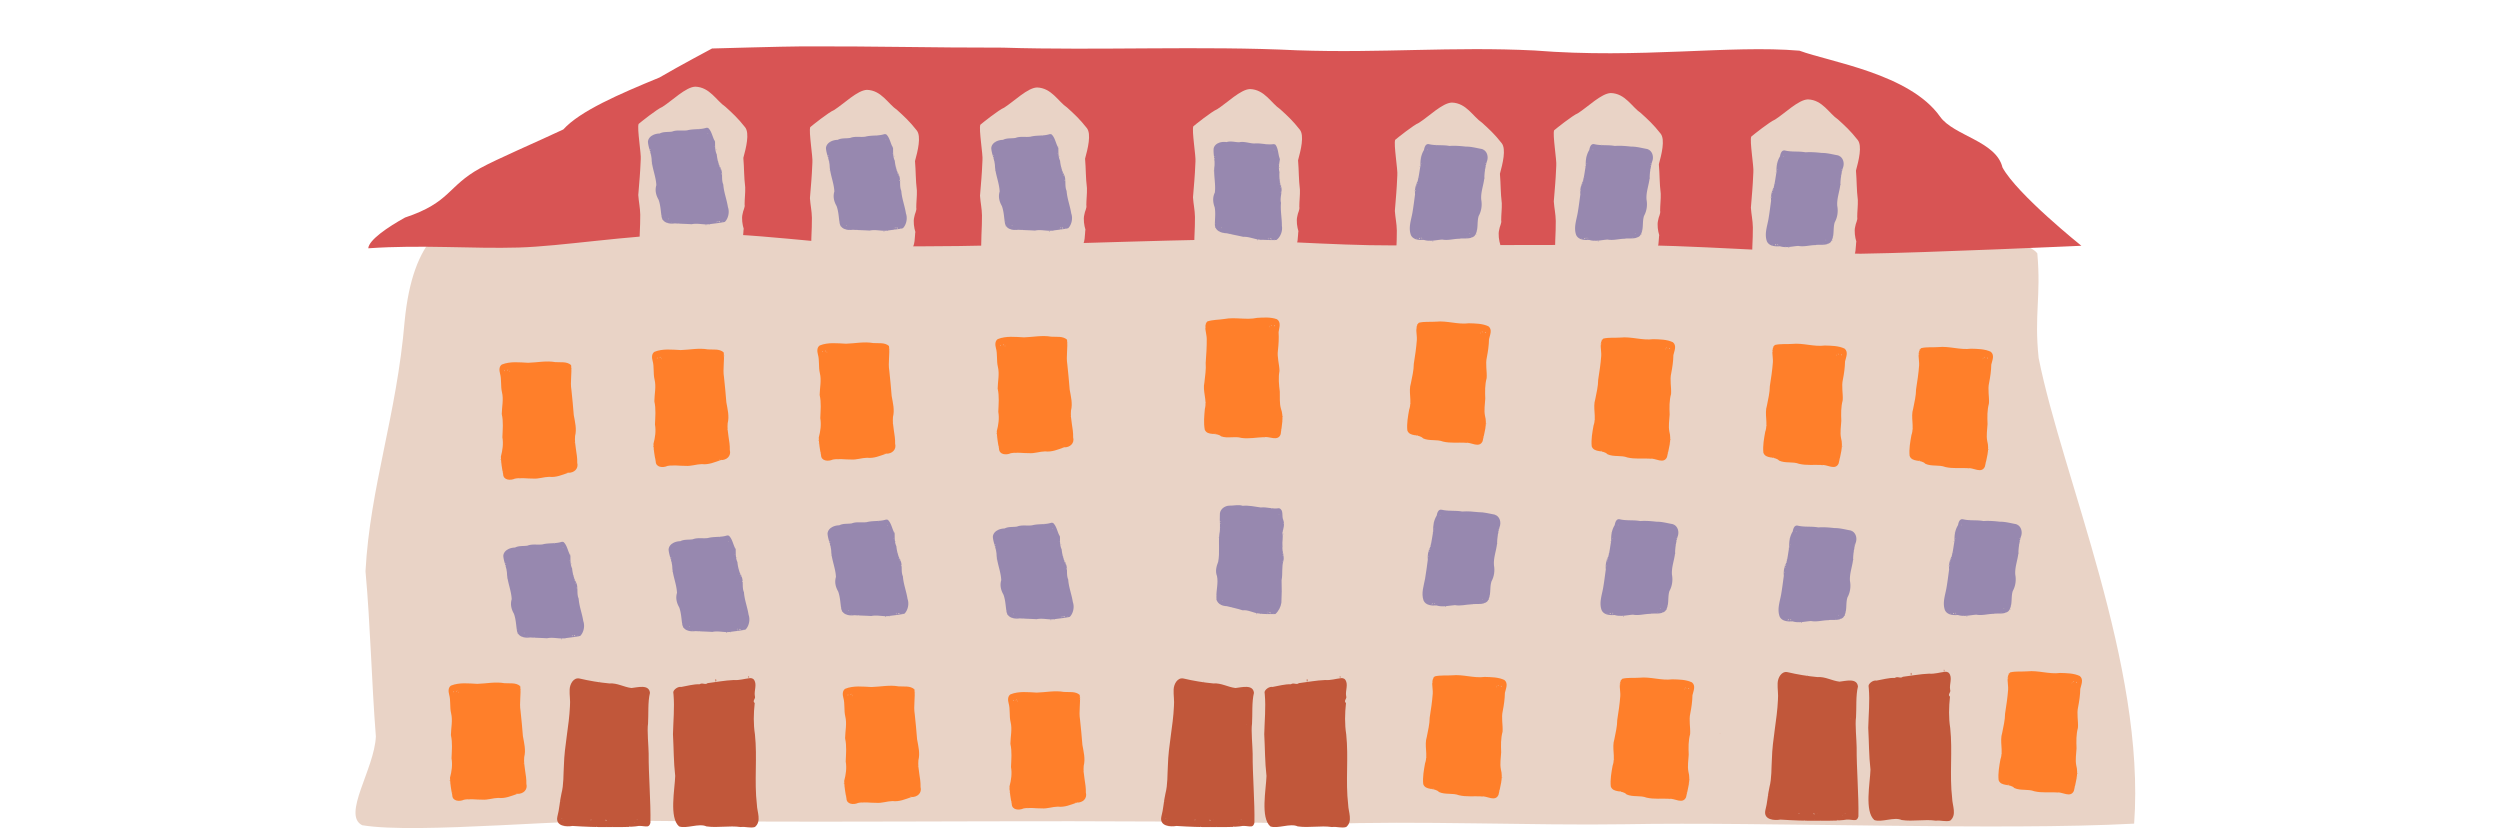
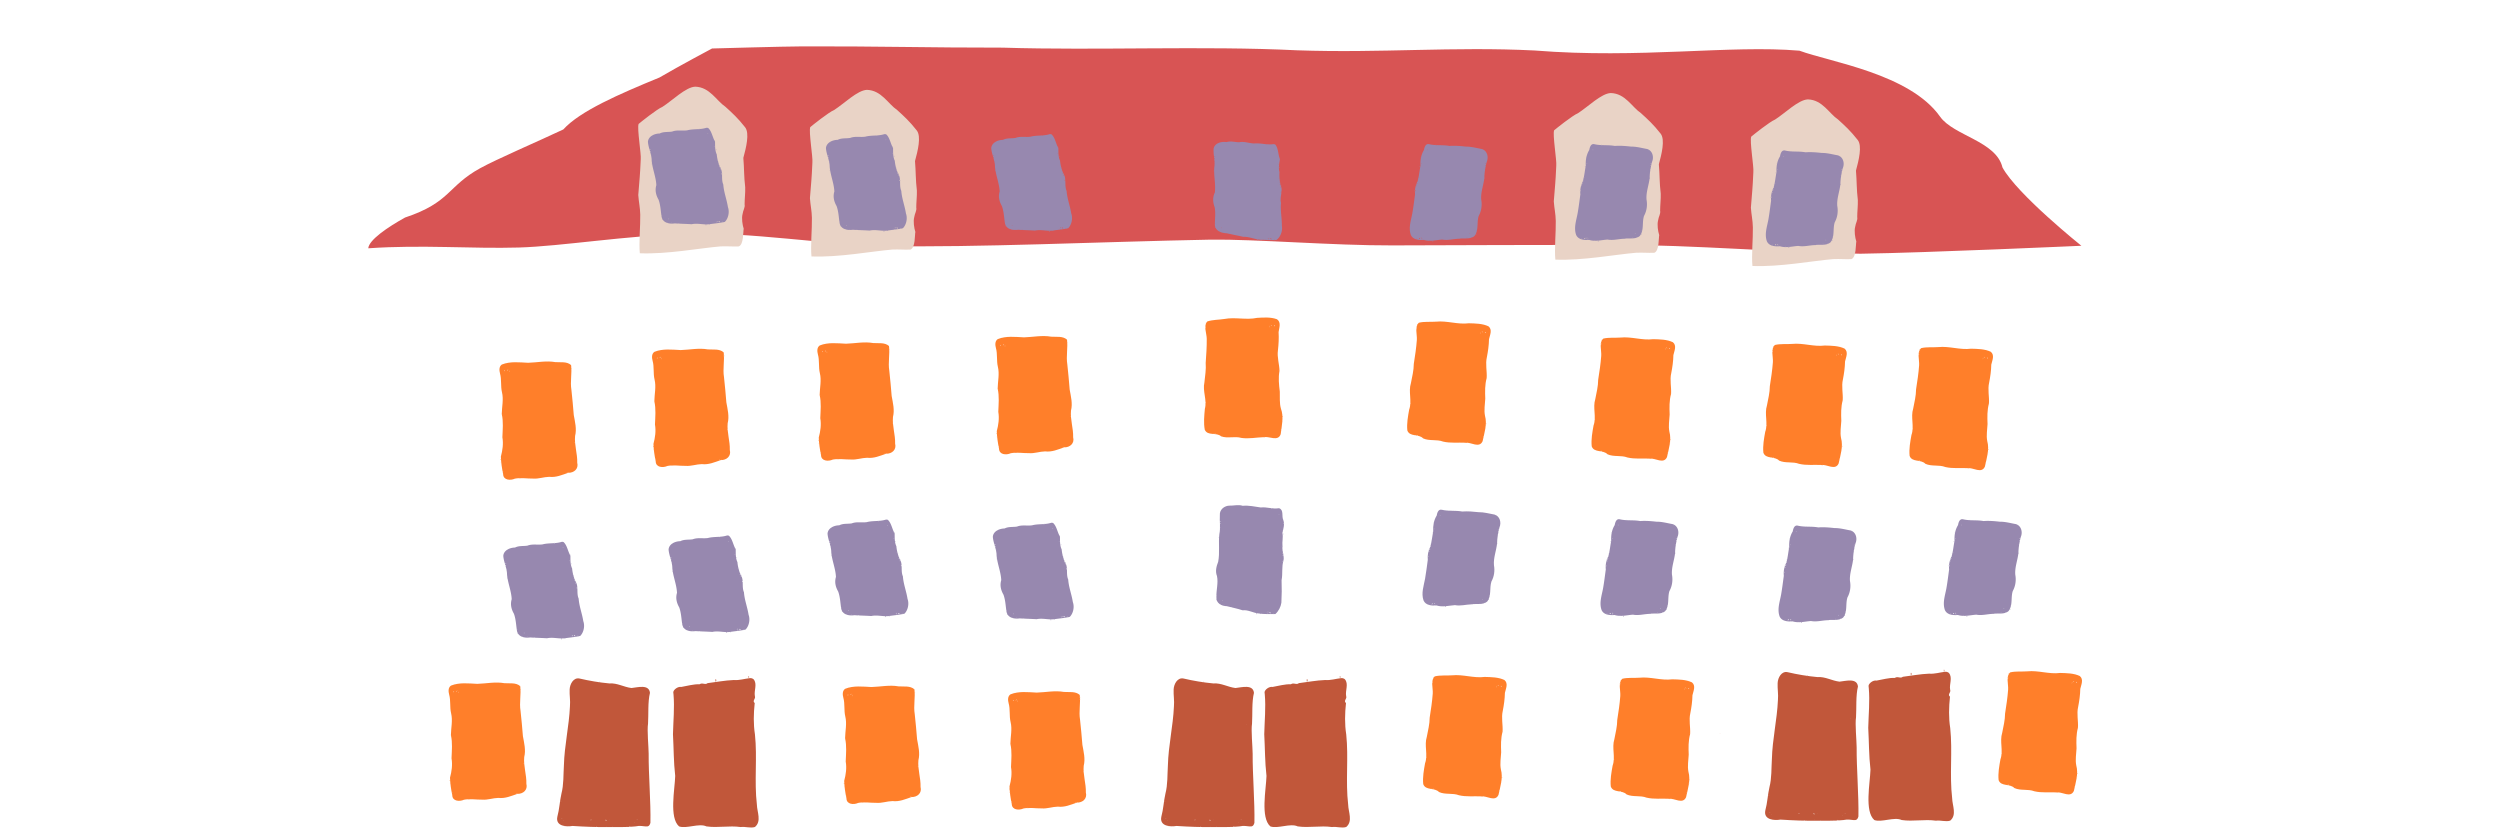
<svg xmlns="http://www.w3.org/2000/svg" width="3000" height="1000" viewBox="0 0 3000 1000">
-   <path d="M809.814 266.577c-165.473.536-304.751-79.51-324.21 118.546-9.615 113.934-41.58 199.187-47.001 300.412 5.987 65.522 7.271 132.889 12.445 198.298-1.807 39.246-40.878 94.067-16.428 106.423 66.936 11.2 259.258-9.065 337.153-5.31 289.141 3.382 542.39-3.021 816.998 3.925 108.374-4.341 252.509 1.97 361.07.212 168.768-3.109 450.518 7.954 611.134-.719 13.83-190.186-86.283-416.644-114.59-558.756-5.487-52.29 3.018-73.583-1.59-125.574-27.495-35.047-243.822-9.253-283.622-13.518-57.544 8.961-146.573-1.276-213.832-9.043-55.124-2.524-98.093-17.629-147.532-12.603-80.217.681-177.384-4.082-259.58-1.966-95.928 2.273-170.207 21.226-263.435 19.55-47.644 3.99-120.457 3.175-185.734-2.793-94.863-18.346-194.299-16.643-281.246-17.084z" fill="#e9d3c6" />
  <path d="M1730 611.68c8.067 1.983 16.506.612 24.634 2.137 6.588-.499 13.195.081 19.65.801 6.461-.1 12.739 1.739 19.051 2.834 6.596 1.875 8.527 9.663 6.022 15.43-1.583 6.29-2.805 12.694-2.86 19.193-.914 8.755-4.519 17.303-3.749 26.17 1.223 6.62.236 13.617-3.02 19.52-2.583 7.867.307 17.243-5.168 24.167-5.317 4.354-12.735 2.172-18.99 3.263-6.538.232-13.066 2.252-19.595.954-7.33.51-14.871 2.713-22.111.404-5.613.488-13.152-.086-15.636-6.09-2.997-8.596.306-17.492 1.855-26.016 1.317-7.502 2.217-15.084 3.264-22.619-.581-5.514.558-10.818 2.994-15.744 1.78-6.054 2.289-12.435 3.49-18.58-.374-6.498.72-13.258 4.207-18.848.506-3.072 1.855-7.841 5.961-6.975zm-10.237 25.813c-.198-.398-.174-.35 0 0zm-.533 1.355c-1.254.158.586-1.191 0 0zm-.522-.587c-.15-.62.721.286 0 0zm-1.851 13.872c.734.736-.842.245 0 0zm-1.013 3.107l-.684-.244.684.244zm1.055.574c-.78 1.67-.958-1.211 0 0zm-.747 3.323c-1.614.508.399-1.23 0 0zm-.942.882c-2.267.582 1.23-1.922 0 0zm-.879.49l-.278.142.278-.142zm.63.792c.723 1.657-1.205.412 0 0zm-1.127 64.524c.68-.774-.045.751 0 0zm16.048 1.65c1.44-.923.552 1.06 0 0zm3.867-.039c.564-1.073.497 1.097 0 0zm.789.11c1.863.59-1.082 1.728 0 0zm23.46-1.255l.314.065-.314-.065zm9.288-1.37c1.5.094-3.39.69 0 0zm18.87-5.053c.469-1.745 1.2.84 0 0zm1.441-4.376l.053.04-.053-.04zm8.984-63.03c.637-.912-.089 1.996 0 0zm.134-.27c-.948.05.382-.728 0 0zm-.157-6.64c-.298.336-.018-.41 0 0zm.9-8.328c1.15-.757.759 1.347 0 0zm-65.98-24.106l-.096.03.096-.03zm7.51-.292c-1.317-1.248-.817 1.084 0 0zm-10.27 5.644c-.843-.402.101.852 0 0zm-.546.053c-1-.373.408.871 0 0zm66.768.168c-.177.674.684-.354 0 0zm-74.358 8.275c-1.624.491 1.328.869 0 0zm.36 7.782c-.548 1.214 1.704-1.352 0 0zm77.39-.023c-3.119.805 1.98.275 0 0zm-1.134 6.716c-.96.787 1.101.094 0 0zm-79.279 10.37c.519.36.32-.847 0 0zm-4.19 15.298c-2.72.332 1.091 2.153 0 0zm78.405 9.447l-.245.06.245-.06zm-4.95 38.043c-.845.238.798.613 0 0zm-8.168 4.24c-.957.908 1.28.41 0 0zm-57.469 5.092c-1.773.187.32 1.96 0 0zm-3.184.438c-1.6 2.791 3.082-1.1 0 0zm-3.84.558c-.11 1.084 1.057-.674 0 0zm7.987-.125c-.3.636 1.153-.578 0 0zm-4.176.686c-.113.386.433-.212 0 0zm3.277.434c-1.738.74 1.513.208 0 0zm54.28-2.144c-.852-.828-.254.77 0 0zm5.144-.205c-1.055 1.185 2.32-.683 0 0z" fill-rule="evenodd" fill="#9788af" />
  <path d="M1805.262 815.979c-7.341-3.438-15.712-3.434-23.627-3.666-13.131 1.727-26.051-3.291-39.217-1.934-6.885.534-13.924-.359-20.674 1.26-5.394 4.857-1.96 14.105-2.46 20.7-.69 9.625-2.172 19.225-3.661 28.735-.021 7.824-2.02 15.502-3.459 23.123-3.311 10.334 1.626 21.385-2.087 31.692-1.459 8.22-3.065 16.668-2.203 25.014 2.827 8.045 13.733 3.924 18.925 9.525 7.574 3.47 16.296.87 24.014 3.885 8.851 2.082 18.006.876 27.004 1.343 6.535-.804 16.428 6.983 20.374-1.825 2.125-9.988 5.711-20.431 2.857-30.626-1.33-6.812.032-13.69.35-20.485-.333-8.277-.518-16.69 1.696-24.743.519-8.282-1.707-16.62.207-24.848 1.402-7.163 2.445-14.405 2.58-21.692 1.1-4.973 4.343-11.445-.619-15.458zm-.911 29.611l.372.04-.372-.04zm-2.2 87.213c-.534 1.65 1.699-.296 0 0zm-1.003 4.048c.585.588 0-.58 0 0zm.33-.011c1.884.97-.405-1.198 0 0zm.039.034l.33-.012-.33.012zm.34-.021c.628-.184.405-.119 0 0zm-.285.078l-.048.01.048-.01zm-.048.01l-.263.018.263-.019zm.027.875c.85-.62-.912-.424 0 0zm-2.352 11.051c.582-.367-.73-.632 0 0zm.045-.397c.183-.637-.929-.249 0 0zm-.785 1.605c-.606.019.534.451 0 0zm-15.744 5.879c-.514-.127.323.605 0 0zm-3.994-.547c.111.49.39-.488 0 0zm.08.136c-1.703.283.898.979 0 0zm-1.3.12c-1.393.43.648.293 0 0zm-57.562-9.294c-1.617-.22.642 1.676 0 0zm-1.931-.052c-.989.41.97.756 0 0zm-.481-.155l-.115.043.115-.043zm-5.9-37.28c1.296-.202-1.009-.879 0 0zm7.682-89.597c-.617-.54-.21.478 0 0zm-.283.069l-.345.18.345-.18zm-.08-.02c1.668-.57-1.156-.786 0 0zm.023-1.731c1.944-.481-1.819-.897 0 0zm.24-.722c.871 1.332-.164-.756 0 0zm.06-1.997c-.402-.17.061.743 0 0zm81.342-.876c.475-.135-.381-.465 0 0zm.188-.12l.027.118-.027-.118zm1.107 9.717c-1.096 1.679-1.265-2.046 0 0zm-3.95-1.53l-.068.225.068-.224zm-.001.298c.584.537-.577.07 0 0zm-.09-.038c-.132.507-.41-.521 0 0zm.713.67c-1.044.836-.807-.91 0 0zm-.357-.2c-2.485-2.161.225 1.06 0 0zm-2.236-.184c.386 1.891-.51 4.228 0 0zm-76.068-9.503c1.517.232-1.53 1.055 0 0zm82.45 64.428c.299.724-.557-.016 0 0zm-.545 55.578c.518.52-.83.066 0 0z" fill-rule="evenodd" fill="#ff7f2a" />
  <path d="M962.678 55.652c87.674-.321 153.347 1.62 240.659 1.517 115.105 3.606 239.793-2.391 353.127 3.19 100.852 3.546 186.638-4.684 284.993.216 126.638 10.166 234.594-6.864 317.866.245 36.992 13.692 132.383 27.657 168.787 79.177 16.195 22.921 67.325 29.331 74.843 60.927 17.555 32.264 94.676 93.988 94.676 93.988s-182.534 8.296-265.134 9.564c-93.703-1.356-201.132-10.687-294.747-10.647-94.76.04-184.703.387-267.092.656-71.069.232-164.624-7.65-218.27-6.913-134.576 2.607-282.822 9.654-387.962 7.69-70.53-1.317-167.122-17.304-239.48-14.785-74.88 2.291-151.022 14.998-202.136 16.54-56.28 1.7-116.278-3.606-180.91.938.73-10.032 23.438-25.44 44.15-36.922 54.813-18.25 50.635-37.428 90.123-59.168 19.986-11.003 68.27-31.673 99.798-46.538 20.003-22.05 66.778-42.326 115.415-62.331 24.447-14.3 63.074-34.813 63.074-34.813s87.256-2.496 108.22-2.531z" fill="#d85454" />
  <path d="M1534.361 609.883c-7.18 1.247-14.257-1.759-21.383-.918-7.29-.987-14.362-2.708-21.69-2.008-5.495-1.79-10.863.064-16.42-.164-5.84.26-11.535 4.978-11.039 11.192-.494 7.643 1.02 15.328-.591 22.883-1.281 11.033.689 22.29-1.413 33.225-2.14 5.544-3.737 11.36-1.44 17.19 1.754 8.438-1.02 16.852-.679 25.307-.604 7.192 6.125 10.756 12.451 10.816 6.29 1.729 12.725 2.821 18.973 4.954 6.757-.812 12.674 3.244 19.285 3.783 6.613 1.102 13.335.608 20.003.757 3.838-3.395 6.552-8.703 7.24-13.665.524-9.012.556-18.049.245-27.07 1.582-7.863-.16-16.106 2.37-23.844.93-5.67-1.999-10.876-1.292-16.946-.596-5.352 1.057-10.557-.106-15.881 1.136-5.002 2.955-10.179 1.097-15.394-2.28-4.567.88-12.011-4.896-14.178l-.715-.04zm4.992 29.716c.308-.474.19-.293 0 0zm.258 1.559c1.203.585-.097-2.055 0 0zm.612-.567c.316-.495-.719-.081 0 0zm-.823 15.445c-.677.846.685.343 0 0zm.39 3.545l.675-.16-.675.16zm-1.12.477c.71 1.822 1.138-1.165 0 0zm.094 3.743c1.5.365-.242-1.21 0 0zm.739 1.101c2.299.97-.904-2.58 0 0zm.752.662l.257.21-.257-.21zm-.754.777c-.767 1.764 1.017.702 0 0zm-11.012 70.764c-.63-.659.078.802 0 0zm-15.721-.503c-1.443-.886-.631.976 0 0zm-3.707-.598c-.428-1.236-.783 1.09 0 0zm-.778.007c-1.889.52.573 2.107 0 0zm-22.296-4.748l-.348.029.348-.029zm-8.662-2.836c-1.607-.333 2.465 1.248 0 0zm-17.174-8.242c-.33-1.793-1.23.597 0 0zm-.565-4.996l-.058.035.058-.035zm3.187-70.26c-.275-1.096-.529 1.824 0 0zm-.078-.316c.908-.11-.266-.694 0 0zm1.395-7.243c.281.32.049-.415 0 0zm.698-9.241c-1.199-1.003-1.338 1.312 0 0zm67.884-16.887l.086.048-.086-.048zm-7.16-1.4c1.83-.63.265 1.275 0 0zm8.807 7.654c.871-.03-.254.774 0 0zm.514.136c.984.002-.605.75 0 0zm-64.153-9.42c.116.676-.65-.287 0 0zm69.86 19.75c1.579.905-1.608.961 0 0zm-1.806 8.464c.466 1.196-1.385-1.13 0 0zm-74.318-11.157c3.314 1.925-2.432-.429 0 0zm-.17 7.512c.67 1.034-1.028-.058 0 0zm74.193 22.75c-.331.327-.514-.793 0 0zm1.157 17.341c2.426 1.117-1.5 1.94 0 0zm-77.069-.94l.224.101-.224-.1zm-2.378 42.34c.714.357-.776.655 0 0zm7.051 5.814c.711 1.172-1.29.424 0 0zm54.236 13.837c1.434.686-.568 1.78 0 0zm2.977.937c1.498 3.06-3.313-1.129 0 0zm3.583 1.164c.06 1.04-1.043-.513 0 0zm-7.648-1.286c.462.558-1.01-.337 0 0zm3.882 1.352c.105.373-.416-.148 0 0zm-3.228.003c1.177 1.183-1.217-.133 0 0zm-51.727-10.154c1.124-.217-.201.632 0 0zm-4.901-.963c.924 1.243-1.959-.545 0 0z" fill-rule="evenodd" fill="#9788af" />
  <path d="M1607.825 813.716c1.782-.865-.536-4.808.033-.767l-.033.767zm1.393.065c-5.976.63-12.618 2.826-19.068 2.24-10.651.415-21.204 2.502-31.51 3.743-2.904 2.496-6.29-1.029-9.569 1.352-7.202-.31-14.949 2.045-22.025 3.22-4.069-.844-9.445 3.39-9.576 6.365l.302 2.927c1.333 15.355-.3 31.856-.676 47.446.985 17.601.7 32.58 2.693 50.106-.478 16.2-7.404 49.94 4.608 60.491 8.78 3.208 23.994-4.172 32.791-.017 13.703 2.052 27.483-1.212 41.122.802 5.708-.816 11.734 1.674 17.148-.066 8.206-6.858 2.541-18.043 2.338-26.87-3.286-27.965.628-56.256-2.315-84.17-1.963-12.445-1.65-25.164-.292-37.71-3.39-2.74 1.526-4.995.192-8.337-1.258-6.623 3.242-14.571-1.527-20.174-1.264-1.045-3.035-1.596-4.636-1.348zm-40.903 4.412c2.179-2.024-1.135-6.155 0 0zM1420.22 814.23c-7.071-1.585-11.606 6.517-11.854 13.145-.317 6.734 1.018 13.442.367 20.21-1.05 23.826-6.674 47.127-7.26 71.01-.738 11.274-.083 22.715-2.945 33.709-2.117 9.188-2.42 18.708-4.926 27.793-2.418 11.464 10.885 12.352 18.197 11.05 14.369.942 28.805 1.536 43.23 1.341 10.758-.155 21.578.41 32.285-.797 10.641-2.367 15.808 3.906 17.991-4.326.558-24.311-2.323-58.528-2.108-82.868-.055-8.43-2.04-27.883-.748-36.112.699-10.866-.404-26.214 2.309-36.918-1.074-10.613-14.588-6.614-22.174-5.838-8.972-1.036-17.268-6.25-26.468-5.488-12.067-1.136-24.062-3.136-35.896-5.91zm23.231 4.348c-.219 1.73 2.447-1.646 0 0zm56.862 9.699c-366.748 136.204-183.374 68.102 0 0zm-93.33 41.007l-.007.008.007-.008zm88.827.13c.687.312-.77.322 0 0zm-98.428 87.66c-.74.237.65.057 0 0zm.666 4.54c.73 1.025-1.36-.012 0 0zm1.084 20.59c.99.814-1.105.359 0 0zm89.359 1.136c.2.54-1.025-.423 0 0zm1.247.335c1.242.017-1.011.9 0 0zm-56.12.341c1.15-2.235.63 1.737 0 0zm14.588 0l1.366.06-1.366-.06zm2.894 0c1.558-1.171 2.513 2.319 0 0zm5.039 0c.158-.741.424.475 0 0zm-55.431.857c.89-.307-.484.867 0 0zm85.909 1.271l.036.037zm-.208.365c.923-.142-.358.799 0 0zm-91.175 3.926l.06.317zm7.498.597c-2.177.158 1.544.938 0 0zm84.467.458l-.247.067zm-34.406.062c.641-.647-.007.744 0 0zm28.63.438c-2.483-1.604-.65 1.5 0 0zm-40.349.074c-2.327-.656 1.002 1.06 0 0zm19.338.14c.409.749-1.308-.45 0 0zm-29.407.157l-.027.018z" fill-rule="evenodd" fill="#c1573a" />
  <path d="M1212.502 833.243c10.037-4.07 21.114-2.62 31.61-2.13 10.858-.318 21.733-2.74 32.574-.799 6.355.498 13.743-1.04 18.968 3.531 1.276 9.886-1.254 19.844.387 29.736 1.228 10.056 1.896 20.17 2.829 30.244 1.456 8.273 3.728 16.76 1.578 25.136-1.027 10.78 2.936 21.254 2.573 32.033 1.912 7.341-3.784 12.264-10.755 12.135-7.49 2.534-14.748 5.847-22.892 4.836-6.516.135-12.759 2.647-19.344 2.106-7.293.12-14.704-1.325-21.89.108-5.304 2.429-13.9 1.9-14.047-5.49-1.435-6.894-2.504-14.01-2.702-20.998 2.007-7.535 3.188-15.448 1.82-23.187.326-9.277 1.355-18.707-.751-27.843.128-8.748 2.373-17.56.243-26.244-1.785-7.409-.258-15.16-2.34-22.446-.962-3.64-1.355-8.25 2.139-10.728zm-.136 28.742c-.575.042-.367.027 0 0zm-.871 84.634c.595 1.67-1.796-.43 0 0zm.832 3.96c-.53.653-.057-.576 0 0zm-.32-.024c-1.868 1.16.35-1.247 0 0zm-.038.033l-.32-.023.32.023zm-.33-.032l-.369-.123.37.123zm.274.085l.046.01-.046-.01zm.046.01l.255.029-.255-.028zm-.056.85c-.874-.599.952-.367 0 0zm1.9 10.795c-.582-.45.827-.465 0 0zm-.03-.386c-.168-.7.929-.045 0 0zm.706 1.583c.6.064-.58.39 0 0zm15.062 6.242c.532-.062-.414.55 0 0zm3.891-.393c-.161.485-.314-.54 0 0zm-.082.13c1.718.194-.94.98 0 0zm1.257.161c1.505.313-.624.376 0 0zm56.13-7.029c1.521-.12-.748 1.425 0 0zm1.874.016c.992.464-1.065.621 0 0zm.471-.133l.11.046-.11-.046zm7.005-35.943c-1.297-.219 1.073-.803 0 0zm-4.362-87.134c.516-.613.269.503 0 0zm.272.076c.475.27.35.2 0 0zm.077-.017c-1.7-.492 1.203-.783 0 0zm.039-1.678c-1.844-.597 1.759-.648 0 0zm-.208-.709c-.746 1.46-.111-.575 0 0zm.01-1.938c.468-.077-.229.696 0 0zm-78.835-3.652c-.485-.165.449-.397 0 0zm-.178-.122l-.03.113.03-.113zm-1.408 9.383c1.023 1.598 1.06-1.934 0 0zm3.882-1.347l.058.22-.058-.22zm-.01.288c-.67.43.57.16 0 0zm.09-.033c.152.512.364-.554 0 0zm-.715.625c.887.99.78-.97 0 0zm.353-.182c2.27-2.473.243 1 0 0zm2.175-.1c-.452 3.255.446 2.86 0 0zm74.08-6.594c-1.477.272 1.427.84 0 0zm-82.161 59.627c-.429.645.588.053 0 0zm-1.386 53.905c-.527.517.834.03 0 0z" fill-rule="evenodd" fill="#ff7f2a" />
  <path d="M1261.247 627.401c-7.389 2.357-15.305.985-22.729 2.975-6.05.841-12.275-.79-18.057 1.495-4.977.814-10.348-.123-14.97 2.309-5.992.044-13.541 3.154-14.075 9.962.53 7.58 4.446 14.673 4.487 22.335.826 10.07 5.13 19.56 5.604 29.656-1.869 6.274-.431 12.058 2.67 17.5 2.362 6.438 2.536 13.35 3.573 20.037 1.245 7.882 9.353 9.317 15.917 8.392 6.792.45 13.46.548 20.225.98 7.18-1.58 14.09.905 21.316-.001 6.175-.932 12.45-1.395 18.525-2.817 4.18-4.123 5.813-11.929 3.684-17.698-1.393-9.132-4.944-17.837-5.57-27.1-2.674-6.044-.279-13.286-2.848-18.892-2.578-4.638-4.533-11.47-4.976-17.216-2.335-5.02-1.966-10.106-2.07-15.433-3.114-5.16-3.834-12.239-8.152-16.249a4.272 4.272 0 00-2.554-.235zm11.236 25.393c.222-.494.13-.288 0 0zm.585 1.333c1.34.19-.492-1.484 0 0zm.5-.607c.171-.53-.728.109 0 0zm2.39 13.789c-.44.893.734.141 0 0zm1.134 3.065l.68-.272-.68.272zm-1.032.616c1.046 1.49.93-1.22 0 0zm.876 3.29c1.808.164-.555-1.15 0 0zm.976.846c2.416.575-1.254-2.217 0 0zm.897.454l.297.138-.297-.138zm-.599.817c-.356 1.746 1.14.378 0 0zm3.645 64.43c-.77-.543.204.71 0 0zm-15.972 2.275c-1.59-.579-.491.996 0 0zm-3.866.113c-.66-1.026-.578 1.1 0 0zm-.783.14c-1.74.71.931 1.827 0 0zm-23.492-.338l-.34.084.34-.084zm-9.334-1.007c-1.689-.021 2.721.676 0 0zm-19.052-4.313c-.714-1.545-1.084.764 0 0zm-1.612-4.316l-.051.041.051-.041zm-11.436-62.632c-.498-.934-.168 1.687 0 0zm-.145-.265c.874-.217-.375-.607 0 0zm-.102-6.64c.33.263-.009-.384 0 0zm-1.224-8.287c-1.35-.703-1.125 1.408 0 0zm64.99-26.663l.096.028-.097-.028zm-7.518.003c1.996-1.112.466 1.256 0 0zm10.484 5.238c.84-.242-.036.764 0 0zm.547.032c.97-.25-.377.814 0 0zm-66.71 2.774c.2.608-.694-.2 0 0zm74.624 5.367c1.783.503-1.378 1.163 0 0zm-.057 7.79c.71 1.085-1.652-.88 0 0zm-77.332 2.997c3.724 1.134-2.526.036 0 0zm1.396 6.667c.815.833-1.028.078 0 0zm79.623 7.268c-.274.358-.683-.645 0 0zm4.784 15.122c2.632.508-.988 2.014 0 0zm-77.977 12.5l.247.05-.247-.05zm6.43 37.821c.772.15-.58.746 0 0zm8.329 3.918c.937.936-1.21.59 0 0zm57.623 2.845c1.685.193.084 2.05 0 0zm3.2.313c2.043 2.58-3.537-.624 0 0zm3.859.408c.19.96-1.12-.366 0 0zm-7.987.187c.572.433-1.104-.148 0 0zm4.2.523c.154.333-.443-.092 0 0zm-3.258.562c1.418.834-1.294.104 0 0zm-54.322-.025c1.073-.462-.02.635 0 0zm-5.148-.004c1.153.95-2.113-.182 0 0z" fill-rule="evenodd" fill="#9788af" />
-   <path d="M1536.187 131.014c-10.897-7.324-18.665-23.581-36.19-24.143-11.357.382-27.571 16.7-39.443 24.236-6.26 2.479-26.39 18.585-28.566 20.488-2.04 5.24 3.324 36.406 2.558 42.517-1.014 22.696-1.35 21.202-2.96 42.753.592 8.514 2.226 15.01 2.369 23.536.288 13.254-1.778 33.756-.514 46.378 32.92 1.34 72.291-6.215 96.947-8.247 9.065-.36 12.74.336 21.752.044 6.111-2.112 5.172-18.062 5.97-21.18-1.467-4.53-2.77-12.576-1.325-17.846.519-4.325 3.199-7.678 2.402-11.566 0-6.3.97-13.922.725-20.378-1.585-13.102-1.157-22.55-2.237-35.287 3.244-11.986 7.74-29.566 2.119-36.727-8.65-11.018-15.296-17.04-23.607-24.578z" fill="#e9d3c6" />
  <path d="M1197.243 406.95c10.037-4.07 21.115-2.62 31.61-2.13 10.858-.318 21.733-2.74 32.574-.799 6.355.498 13.743-1.04 18.968 3.532 1.276 9.886-1.253 19.843.387 29.735 1.228 10.057 1.896 20.17 2.829 30.245 1.457 8.272 3.728 16.758 1.579 25.135-1.028 10.78 2.935 21.255 2.573 32.033 1.911 7.342-3.785 12.264-10.756 12.135-7.49 2.534-14.748 5.847-22.892 4.836-6.516.135-12.758 2.647-19.344 2.106-7.293.12-14.704-1.324-21.89.108-5.304 2.429-13.9 1.9-14.047-5.49-1.434-6.894-2.504-14.01-2.702-20.998 2.007-7.535 3.188-15.447 1.82-23.187.326-9.277 1.355-18.707-.751-27.843.128-8.748 2.373-17.559.243-26.244-1.785-7.408-.258-15.16-2.34-22.446-.961-3.639-1.355-8.25 2.14-10.728zm-.136 28.742c-.574.042-.367.027 0 0zm-.87 84.634c.594 1.67-1.797-.43 0 0zm.832 3.96c-.532.653-.058-.576 0 0zm-.321-.023c-1.868 1.16.35-1.247 0 0zm-.038.033l-.32-.024.32.024zm-.33-.033l-.368-.123.368.123zm.274.085l.047.011-.047-.011zm.047.011l.254.028-.254-.028zm-.057.848c-.874-.598.952-.366 0 0zm1.9 10.796c-.582-.45.828-.465 0 0zm-.03-.386c-.168-.7.929-.045 0 0zm.706 1.583c.6.065-.58.39 0 0zm15.062 6.242c.532-.061-.414.55 0 0zm3.892-.393c-.162.485-.315-.54 0 0zm-.083.13c1.718.194-.94.98 0 0zm1.257.162c1.506.312-.624.375 0 0zm56.13-7.03c1.522-.12-.748 1.425 0 0zm1.874.016c.992.464-1.065.622 0 0zm.472-.133l.11.046-.11-.046zm7.004-35.943c-1.297-.219 1.073-.803 0 0zm-4.362-87.134c.516-.613.269.503 0 0zm.272.077c.475.27.351.2 0 0zm.078-.017c-1.7-.493 1.202-.784 0 0zm.038-1.68c-1.843-.596 1.76-.646 0 0zm-.208-.708c-.746 1.46-.11-.575 0 0zm.01-1.938c.468-.077-.228.697 0 0zm-78.835-3.651c-.485-.166.449-.398 0 0zm-.178-.123l-.03.113.03-.113zm-1.408 9.383c1.023 1.598 1.06-1.934 0 0zm3.882-1.347l.058.22-.058-.22zm-.01.288c-.67.43.57.16 0 0zm.09-.032c.152.51.364-.555 0 0zm-.715.625c.888.989.78-.972 0 0zm.354-.183c2.27-2.473.242 1 0 0zm2.174-.1c-.452 3.255.447 2.86 0 0zm74.08-6.594c-1.477.273 1.428.84 0 0zm-82.161 59.627c-.428.645.589.053 0 0zm-1.386 53.905c-.526.518.834.03 0 0zM1786.19 391.593c-7.342-3.438-15.713-3.434-23.628-3.666-13.131 1.727-26.051-3.291-39.217-1.934-6.885.534-13.924-.359-20.674 1.26-5.394 4.857-1.96 14.105-2.46 20.7-.69 9.625-2.172 19.225-3.662 28.735-.02 7.824-2.018 15.502-3.458 23.123-3.311 10.334 1.626 21.385-2.087 31.692-1.459 8.22-3.065 16.668-2.203 25.014 2.827 8.045 13.733 3.924 18.924 9.525 7.575 3.47 16.297.87 24.014 3.885 8.852 2.082 18.007.876 27.005 1.343 6.535-.804 16.428 6.983 20.374-1.825 2.124-9.988 5.711-20.431 2.857-30.626-1.33-6.812.032-13.69.35-20.485-.333-8.277-.518-16.69 1.696-24.743.518-8.282-1.707-16.62.207-24.848 1.402-7.163 2.445-14.405 2.58-21.692 1.1-4.973 4.342-11.445-.619-15.458zm-.912 29.611l.372.04-.372-.04zm-2.201 87.213c-.533 1.65 1.7-.296 0 0zm-1.002 4.048c.585.588 0-.58 0 0zm.33-.011c1.884.97-.405-1.198 0 0zm.039.034l.33-.012-.33.012zm.34-.021c.628-.184.405-.119 0 0zm-.285.078l-.048.01.048-.01zm-.048.01l-.263.018.263-.019zm.027.875c.85-.62-.912-.424 0 0zm-2.352 11.051c.582-.367-.73-.632 0 0zm.045-.397c.183-.637-.929-.249 0 0zm-.785 1.605c-.606.019.533.451 0 0zm-15.744 5.879c-.514-.127.323.605 0 0zm-3.994-.547c.111.49.39-.488 0 0zm.08.136c-1.703.283.898.979 0 0zm-1.3.12c-1.393.43.648.293 0 0zm-57.562-9.294c-1.617-.22.642 1.676 0 0zm-1.931-.052c-.99.41.97.756 0 0zm-.481-.155l-.115.043.115-.043zm-5.9-37.28c1.296-.202-1.009-.879 0 0zm7.682-89.597c-.618-.54-.21.478 0 0zm-.283.069l-.346.18.346-.18zm-.08-.02c1.668-.57-1.156-.786 0 0zm.023-1.731c1.944-.481-1.819-.897 0 0zm.24-.722c.871 1.332-.164-.756 0 0zm.06-1.997c-.402-.17.061.743 0 0zm81.342-.876c.475-.135-.381-.465 0 0zm.188-.12l.027.118-.027-.118zm1.107 9.717c-1.096 1.679-1.265-2.046 0 0zm-3.95-1.53l-.068.225.068-.224zm-.001.298c.584.537-.577.07 0 0zm-.09-.038c-.132.507-.41-.521 0 0zm.713.67c-1.044.836-.807-.91 0 0zm-.357-.2c-2.485-2.161.225 1.06 0 0zm-2.236-.184c.386 1.891-.51 4.228 0 0zm-76.068-9.503c1.517.232-1.53 1.055 0 0zm82.45 64.428c.299.724-.558-.016 0 0zm-.545 55.578c.518.52-.83.066 0 0zM1532.416 383.121c-7.602-2.816-15.943-2.118-23.85-1.692-12.943 2.81-26.235-1.118-39.242 1.326-6.818 1.104-13.906.798-20.498 2.973-4.973 5.287-.784 14.218-.733 20.832.11 9.648-.57 19.339-1.266 28.94.63 7.798-.725 15.616-1.527 23.33-2.443 10.573 3.394 21.176.55 31.756-.772 8.311-1.671 16.864-.12 25.11 3.485 7.782 14.01 2.771 19.65 7.922 7.836 2.828 16.312-.485 24.253 1.88 8.994 1.34 18.017-.622 27.023-.904 6.445-1.344 16.951 5.596 20.152-3.51 1.289-10.129 3.996-20.834.306-30.756-1.891-6.679-1.104-13.646-1.35-20.444-1.02-8.22-1.902-16.589-.364-24.798-.17-8.296-3.08-16.421-1.855-24.78.802-7.254 1.24-14.558.77-21.83.684-5.048 3.378-11.767-1.899-15.355zm1.549 29.585l.374.01-.374-.01zm5.044 87.095c-.394 1.689 1.669-.436 0 0zm-.663 4.117c.632.538-.049-.577 0 0zm.329-.039c1.957.812-.504-1.16 0 0zm.04.032l.329-.04-.329.04zm.338-.05c.61-.235.394-.152 0 0zm-.277.101l-.048.014.048-.014zm-.048.014l-.26.04.26-.04zm.1.87c.795-.687-.944-.346 0 0zm-1.427 11.208c.549-.414-.78-.569 0 0zm.011-.399c.13-.65-.946-.17 0 0zm-.648 1.665c-.603.069.569.405 0 0zm-15.202 7.164c-.523-.083.372.577 0 0zm-4.026-.213c.152.48.348-.519 0 0zm.091.129c-1.673.423.976.9 0 0zm-1.286.228c-1.352.543.67.238 0 0zm-58.134-4.486c-1.63-.084.778 1.617 0 0zm-1.93.108c-.95.49 1.03.673 0 0zm-.491-.114l-.11.053.11-.053zm-8.974-36.663c1.275-.308-1.077-.79 0 0zm.221-89.925c-.66-.487-.17.495 0 0zm-.276.093l-.33.209.33-.21zm-.08-.014c1.614-.705-1.219-.687 0 0zm-.122-1.726c1.897-.641-1.887-.744 0 0zm.18-.74c.978 1.255-.227-.74 0 0zm-.106-1.995c-.415-.136.122.735 0 0zm80.988-7.623c.462-.173-.418-.432 0 0zm.177-.135l.037.115-.037-.115zm1.91 9.592c-.953 1.764-1.43-1.934 0 0zm-4.063-1.197l-.049.23.049-.23zm.023.297c.627.487-.568.118 0 0zm-.093-.03c-.089.516-.45-.486 0 0zm.767.608c-.971.92-.88-.84 0 0zm-.373-.17c-2.655-1.947.312 1.038 0 0zm-2.244.003c.542 1.852-.156 4.255 0 0zm-76.594-3.158c1.532.105-1.437 1.178 0 0zm87.513 57.364c.357.696-.557.03 0 0zm4.069 55.431c.559.475-.822.134 0 0z" fill-rule="evenodd" fill="#ff7f2a" />
-   <path d="M1778.422 147.226c-10.898-7.324-18.666-23.581-36.19-24.143-11.358.382-27.572 16.7-39.443 24.236-6.26 2.479-26.39 18.585-28.567 20.488-2.04 5.24 3.324 36.406 2.558 42.517-1.014 22.696-1.35 21.202-2.96 42.753.592 8.514 2.226 15.01 2.37 23.536.288 13.254-1.779 33.756-.515 46.378 32.92 1.34 72.292-6.215 96.948-8.247 9.065-.36 12.74.336 21.751.044 6.111-2.112 5.172-18.062 5.97-21.18-1.467-4.53-2.77-12.576-1.325-17.846.52-4.325 3.199-7.678 2.402-11.566 0-6.3.97-13.922.725-20.378-1.584-13.102-1.157-22.55-2.237-35.287 3.244-11.986 7.74-29.566 2.119-36.727-8.65-11.018-15.295-17.04-23.606-24.578zM1280.604 129.106c-10.898-7.323-18.666-23.581-36.19-24.142-11.357.382-27.572 16.699-39.443 24.235-6.26 2.479-26.39 18.585-28.567 20.488-2.039 5.24 3.325 36.407 2.559 42.517-1.014 22.697-1.35 21.202-2.96 42.753.591 8.514 2.225 15.01 2.369 23.536.288 13.254-1.778 33.756-.514 46.378 32.92 1.341 72.291-6.215 96.947-8.247 9.065-.36 12.74.336 21.752.044 6.11-2.112 5.172-18.061 5.97-21.18-1.467-4.53-2.77-12.576-1.325-17.846.518-4.324 3.198-7.678 2.401-11.566.001-6.299.97-13.921.725-20.377-1.584-13.103-1.156-22.55-2.236-35.288 3.244-11.985 7.739-29.566 2.118-36.726-8.65-11.019-15.295-17.04-23.606-24.579z" fill="#e9d3c6" />
  <path d="M1259.34 161.055c-7.39 2.357-15.305.985-22.73 2.975-6.05.84-12.275-.79-18.057 1.495-4.977.814-10.348-.123-14.97 2.308-5.992.044-13.541 3.155-14.075 9.962.53 7.58 4.446 14.674 4.488 22.336.825 10.07 5.13 19.56 5.603 29.655-1.868 6.275-.431 12.059 2.67 17.501 2.362 6.438 2.536 13.35 3.573 20.037 1.246 7.882 9.353 9.317 15.918 8.392 6.791.45 13.46.547 20.224.98 7.181-1.58 14.091.905 21.316-.001 6.176-.932 12.45-1.395 18.525-2.817 4.18-4.123 5.814-11.93 3.684-17.698-1.393-9.133-4.944-17.837-5.57-27.101-2.674-6.044-.278-13.285-2.848-18.891-2.577-4.638-4.532-11.47-4.975-17.216-2.336-5.021-1.967-10.106-2.07-15.433-3.115-5.16-3.835-12.24-8.152-16.25a4.272 4.272 0 00-2.554-.234zm11.236 25.393c.221-.494.129-.288 0 0zm.585 1.332c1.339.19-.493-1.483 0 0zm.499-.606c.171-.53-.728.109 0 0zm2.39 13.789c-.44.892.735.14 0 0zm1.134 3.065l.68-.272-.68.272zm-1.032.615c1.047 1.49.93-1.22 0 0zm.876 3.291c1.808.163-.554-1.151 0 0zm.976.845c2.416.576-1.253-2.216 0 0zm.897.455l.298.138-.298-.138zm-.598.816c-.356 1.747 1.14.379 0 0zm3.644 64.43c-.77-.542.204.71 0 0zm-15.972 2.275c-1.59-.578-.491.997 0 0zm-3.865.113c-.66-1.025-.578 1.1 0 0zm-.784.141c-1.74.71.931 1.827 0 0zm-23.492-.339l-.339.084.34-.084zm-9.333-1.007c-1.69-.02 2.72.677 0 0zm-19.053-4.312c-.713-1.546-1.084.764 0 0zm-1.611-4.317l-.052.042.052-.042zm-11.437-62.631c-.498-.934-.168 1.687 0 0zm-.145-.265c.874-.217-.375-.607 0 0zm-.102-6.641c.33.264-.008-.383 0 0zm-1.223-8.286c-1.351-.703-1.125 1.407 0 0zm64.988-26.663l.097.027-.097-.027zm-7.516.002c1.996-1.111.465 1.256 0 0zm10.483 5.24c.84-.243-.035.763 0 0zm.547.031c.97-.25-.377.813 0 0zm-66.71 2.773c.2.609-.693-.199 0 0zm74.624 5.367c1.784.503-1.378 1.163 0 0zm-.057 7.79c.71 1.086-1.652-.879 0 0zm-77.331 2.998c3.723 1.133-2.526.036 0 0zm1.395 6.666c.815.833-1.028.08 0 0zm79.623 7.269c-.274.357-.683-.645 0 0zm4.784 15.122c2.632.508-.987 2.013 0 0zm-77.976 12.5l.247.05-.247-.05zm6.43 37.82c.772.15-.58.747 0 0zm8.328 3.919c.937.936-1.21.59 0 0zm57.624 2.845c1.684.192.084 2.049 0 0zm3.199.313c2.044 2.58-3.537-.625 0 0zm3.859.408c.19.96-1.12-.367 0 0zm-7.987.187c.573.433-1.103-.149 0 0zm4.2.523c.154.333-.443-.092 0 0zm-3.257.561c1.417.834-1.294.105 0 0zm-54.323-.025c1.073-.46-.02.635 0 0zm-5.147-.003c1.153.95-2.114-.182 0 0zM1714.739 172.99c8.068 1.983 16.506.612 24.634 2.138 6.589-.5 13.195.08 19.65.8 6.461-.1 12.739 1.739 19.051 2.834 6.596 1.875 8.527 9.663 6.022 15.43-1.582 6.29-2.805 12.694-2.86 19.193-.914 8.755-4.518 17.303-3.748 26.17 1.222 6.62.235 13.617-3.021 19.52-2.582 7.867.307 17.243-5.168 24.167-5.317 4.354-12.734 2.172-18.99 3.263-6.538.232-13.066 2.252-19.595.954-7.33.51-14.871 2.713-22.111.404-5.613.488-13.152-.086-15.636-6.09-2.997-8.596.307-17.492 1.855-26.016 1.318-7.502 2.217-15.084 3.264-22.619-.58-5.514.558-10.818 2.994-15.744 1.78-6.054 2.29-12.435 3.491-18.58-.375-6.498.72-13.258 4.206-18.848.506-3.072 1.855-7.84 5.962-6.975zm-10.237 25.813c-.198-.398-.174-.35 0 0zm-.532 1.355c-1.255.158.586-1.191 0 0zm-.523-.587c-.15-.62.722.286 0 0zm-1.851 13.872c.734.736-.842.245 0 0zm-1.013 3.107l-.684-.243.684.243zm1.055.575c-.78 1.669-.957-1.212 0 0zm-.747 3.322c-1.614.509.399-1.23 0 0zm-.942.883c-2.267.581 1.23-1.923 0 0zm-.878.489l-.28.142.28-.142zm.63.792c.722 1.657-1.206.412 0 0zm-1.128 64.524c.68-.774-.045.751 0 0zm16.048 1.65c1.44-.923.552 1.06 0 0zm3.867-.038c.565-1.074.497 1.096 0 0zm.789.11c1.864.59-1.082 1.727 0 0zm23.46-1.256l.314.065-.313-.065zm9.288-1.37c1.5.094-3.39.69 0 0zm18.87-5.053c.469-1.745 1.2.84 0 0zm1.442-4.376l.052.04-.052-.04zm8.983-63.03c.638-.912-.088 1.996 0 0zm.135-.27c-.948.05.382-.728 0 0zm-.157-6.64c-.299.336-.018-.41 0 0zm.899-8.328c1.15-.757.76 1.347 0 0zm-65.98-24.106l-.096.03.096-.03zm7.511-.292c-1.318-1.248-.818 1.084 0 0zm-10.271 5.644c-.843-.401.101.852 0 0zm-.545.053c-1-.373.407.871 0 0zm66.767.168c-.177.674.684-.354 0 0zm-74.358 8.275c-1.623.492 1.328.869 0 0zm.361 7.782c-.55 1.214 1.703-1.352 0 0zm77.39-.023c-3.12.805 1.98.275 0 0zm-1.134 6.716c-.962.787 1.1.094 0 0zm-79.28 10.37c.52.36.32-.847 0 0zm-4.19 15.298c-2.72.332 1.091 2.153 0 0zm78.405 9.447l-.244.06.244-.06zm-4.949 38.043c-.846.238.797.613 0 0zm-8.17 4.24c-.956.908 1.282.41 0 0zm-57.467 5.092c-1.774.187.319 1.96 0 0zm-3.185.438c-1.6 2.791 3.082-1.1 0 0zm-3.84.558c-.109 1.084 1.058-.673 0 0zm7.987-.125c-.299.636 1.154-.578 0 0zm-4.175.686c-.114.386.432-.212 0 0zm3.276.434c-1.737.74 1.514.208 0 0zm54.28-2.144c-.852-.828-.253.77 0 0zm5.144-.204c-1.055 1.184 2.32-.684 0 0z" fill-rule="evenodd" fill="#9788af" />
  <path d="M870.52 128.152c-10.897-7.323-18.665-23.58-36.19-24.142-11.357.382-27.571 16.7-39.442 24.235-6.26 2.48-26.39 18.585-28.567 20.488-2.04 5.24 3.324 36.407 2.558 42.517-1.014 22.697-1.35 21.203-2.96 42.753.592 8.515 2.226 15.01 2.37 23.536.288 13.255-1.779 33.757-.515 46.378 32.92 1.341 72.292-6.215 96.948-8.247 9.065-.36 12.74.336 21.751.044 6.111-2.112 5.172-18.061 5.97-21.18-1.467-4.53-2.77-12.575-1.325-17.846.52-4.324 3.199-7.677 2.402-11.566 0-6.299.97-13.92.725-20.377-1.584-13.102-1.157-22.55-2.237-35.288 3.244-11.985 7.74-29.566 2.119-36.726-8.65-11.019-15.295-17.04-23.606-24.579zM1076.515 131.967c-10.898-7.324-18.666-23.581-36.19-24.143-11.358.383-27.572 16.7-39.443 24.236-6.26 2.479-26.39 18.585-28.567 20.488-2.04 5.24 3.324 36.407 2.558 42.517-1.014 22.697-1.35 21.202-2.96 42.753.592 8.514 2.226 15.01 2.37 23.536.288 13.254-1.779 33.756-.515 46.378 32.92 1.341 72.292-6.215 96.948-8.247 9.065-.36 12.74.336 21.751.044 6.111-2.112 5.172-18.061 5.97-21.18-1.467-4.53-2.77-12.576-1.325-17.846.52-4.324 3.199-7.678 2.402-11.566 0-6.299.97-13.921.725-20.377-1.584-13.103-1.157-22.55-2.237-35.288 3.244-11.986 7.74-29.566 2.119-36.727-8.65-11.018-15.295-17.04-23.606-24.578zM2205.665 143.411c-10.898-7.323-18.666-23.581-36.19-24.142-11.358.382-27.572 16.699-39.443 24.235-6.26 2.479-26.39 18.585-28.567 20.488-2.04 5.24 3.324 36.407 2.558 42.517-1.014 22.697-1.35 21.202-2.96 42.753.592 8.514 2.226 15.01 2.37 23.536.288 13.254-1.779 33.756-.515 46.378 32.92 1.341 72.292-6.215 96.948-8.247 9.065-.36 12.74.336 21.751.044 6.111-2.112 5.172-18.061 5.97-21.18-1.467-4.53-2.77-12.576-1.325-17.846.52-4.324 3.199-7.678 2.402-11.566 0-6.299.97-13.921.725-20.377-1.584-13.103-1.157-22.55-2.237-35.288 3.244-11.985 7.74-29.566 2.119-36.726-8.65-11.019-15.295-17.04-23.606-24.579zM1969.16 135.782c-10.897-7.323-18.665-23.581-36.19-24.142-11.357.382-27.571 16.699-39.443 24.235-6.26 2.479-26.39 18.585-28.566 20.488-2.04 5.24 3.324 36.407 2.558 42.517-1.014 22.697-1.35 21.202-2.96 42.753.592 8.514 2.226 15.01 2.369 23.536.288 13.254-1.778 33.756-.514 46.378 32.92 1.341 72.291-6.215 96.947-8.247 9.065-.36 12.74.336 21.752.044 6.111-2.112 5.172-18.061 5.97-21.18-1.467-4.53-2.77-12.576-1.325-17.846.519-4.324 3.199-7.678 2.402-11.566 0-6.299.97-13.921.725-20.377-1.585-13.103-1.157-22.55-2.237-35.288 3.244-11.985 7.74-29.566 2.119-36.726-8.65-11.019-15.296-17.04-23.607-24.579z" fill="#e9d3c6" />
  <path d="M2145.013 806.601c-7.072-1.585-11.607 6.517-11.855 13.145-.317 6.734 1.018 13.442.367 20.21-1.049 23.826-6.673 47.127-7.26 71.009-.738 11.274-.083 22.716-2.945 33.71-2.117 9.188-2.42 18.708-4.926 27.793-2.418 11.463 10.885 12.352 18.197 11.05 14.37.941 28.806 1.535 43.23 1.34 10.759-.154 21.579.41 32.285-.797 10.642-2.367 15.808 3.907 17.991-4.325.558-24.312-2.323-58.528-2.108-82.868-.055-8.431-2.04-27.883-.748-36.112.699-10.866-.403-26.215 2.31-36.918-1.074-10.614-14.589-6.614-22.175-5.839-8.971-1.035-17.267-6.25-26.468-5.488-12.067-1.135-24.061-3.136-35.895-5.91zm23.23 4.348c-.218 1.73 2.448-1.647 0 0zm56.862 9.698c-366.748 136.204-183.374 68.102 0 0zm-93.33 41.008l-.007.007.008-.007zm88.827.13c.687.312-.77.322 0 0zm-98.428 87.66c-.74.237.651.056 0 0zm.667 4.54c.73 1.024-1.36-.013 0 0zm1.083 20.59c.99.814-1.104.358 0 0zm89.359 1.136c.2.54-1.024-.423 0 0zm1.247.334c1.242.017-1.01.901 0 0zm-56.12.342c1.151-2.236.63 1.737 0 0zm14.588 0l1.366.06-1.366-.06zm2.894 0c1.558-1.172 2.514 2.318 0 0zm5.04 0c.158-.742.424.475 0 0zm-55.432.856c.89-.306-.483.868 0 0zm85.909 1.272l.036.037zm-.208.365c.924-.142-.358.798 0 0zm-91.175 3.925l.06.318zm7.498.598c-2.176.157 1.544.938 0 0zm84.468.458l-.248.066zm-34.407.061c.641-.647-.006.745 0 0zm28.63.439c-2.483-1.605-.649 1.5 0 0zm-40.348.074c-2.327-.656 1.002 1.06 0 0zm19.337.14c.41.749-1.307-.45 0 0zm-29.407.157l-.026.018zM695.428 814.23c-7.071-1.585-11.606 6.517-11.854 13.145-.317 6.734 1.018 13.442.367 20.21-1.05 23.826-6.674 47.127-7.26 71.01-.738 11.274-.083 22.715-2.945 33.709-2.117 9.188-2.42 18.708-4.926 27.793-2.418 11.464 10.885 12.352 18.197 11.05 14.37.942 28.805 1.536 43.23 1.341 10.758-.155 21.578.41 32.285-.797 10.641-2.367 15.808 3.906 17.991-4.326.558-24.311-2.323-58.528-2.108-82.868-.055-8.43-2.04-27.883-.748-36.112.699-10.866-.404-26.214 2.309-36.918-1.073-10.613-14.588-6.614-22.174-5.838-8.972-1.036-17.268-6.25-26.468-5.488-12.067-1.136-24.062-3.136-35.896-5.91zm23.232 4.348c-.22 1.73 2.447-1.646 0 0zm56.86 9.699c-366.747 136.204-183.373 68.102 0 0zm-93.329 41.007l-.007.008.007-.008zm88.827.13c.687.312-.77.322 0 0zm-98.428 87.66c-.74.237.65.057 0 0zm.666 4.54c.73 1.025-1.36-.012 0 0zm1.084 20.59c.99.814-1.104.359 0 0zm89.359 1.136c.2.54-1.024-.423 0 0zm1.247.335c1.242.017-1.011.9 0 0zm-56.12.341c1.15-2.235.63 1.737 0 0zm14.588 0l1.366.06-1.366-.06zm2.894 0c1.558-1.171 2.514 2.319 0 0zm5.039 0c.159-.741.424.475 0 0zm-55.43.857c.89-.307-.485.867 0 0zm85.908 1.271l.036.037zm-.208.365c.923-.142-.358.799 0 0zm-91.175 3.926l.06.317zm7.498.597c-2.176.158 1.544.938 0 0zm84.467.458l-.247.067zm-34.406.062c.641-.647-.007.744 0 0zm28.63.438c-2.483-1.604-.65 1.5 0 0zm-40.349.074c-2.326-.656 1.002 1.06 0 0zm19.338.14c.409.749-1.308-.45 0 0zm-29.407.157l-.026.018zM2332.617 806.087c1.783-.865-.535-4.808.034-.767l-.034.767zm1.394.064c-5.977.631-12.619 2.827-19.069 2.241-10.65.414-21.204 2.502-31.51 3.742-2.904 2.497-6.29-1.028-9.568 1.353-7.203-.31-14.95 2.044-22.025 3.219-4.07-.844-9.446 3.391-9.577 6.365l.302 2.928c1.334 15.355-.3 31.856-.675 47.446.984 17.6.699 32.58 2.692 50.105-.478 16.201-7.404 49.94 4.608 60.492 8.78 3.208 23.994-4.172 32.792-.017 13.703 2.052 27.482-1.213 41.122.802 5.707-.817 11.733 1.674 17.147-.066 8.207-6.859 2.542-18.043 2.339-26.871-3.287-27.964.628-56.255-2.315-84.17-1.964-12.444-1.65-25.164-.292-37.71-3.39-2.739 1.526-4.995.192-8.336-1.259-6.623 3.241-14.572-1.528-20.175-1.263-1.045-3.035-1.596-4.635-1.348zm-40.903 4.412c2.178-2.023-1.136-6.155 0 0zM898.291 813.716c1.783-.865-.535-4.808.034-.767l-.034.767zm1.394.065c-5.977.63-12.619 2.826-19.069 2.24-10.65.415-21.204 2.502-31.51 3.743-2.904 2.496-6.29-1.029-9.568 1.352-7.203-.31-14.95 2.045-22.025 3.22-4.07-.844-9.446 3.39-9.577 6.365l.302 2.927c1.334 15.355-.3 31.856-.675 47.446.984 17.601.699 32.58 2.692 50.106-.478 16.2-7.404 49.94 4.608 60.491 8.78 3.208 23.994-4.172 32.792-.017 13.703 2.052 27.482-1.212 41.122.802 5.707-.816 11.733 1.674 17.147-.066 8.207-6.858 2.542-18.043 2.339-26.87-3.287-27.965.628-56.256-2.315-84.17-1.964-12.445-1.65-25.164-.292-37.71-3.39-2.74 1.526-4.995.192-8.337-1.259-6.623 3.241-14.571-1.528-20.174-1.263-1.045-3.035-1.596-4.635-1.348zm-40.903 4.412c2.178-2.024-1.136-6.155 0 0z" fill-rule="evenodd" fill="#c1573a" />
  <path d="M2141.984 180.62c8.068 1.982 16.506.611 24.634 2.137 6.589-.5 13.195.08 19.65.801 6.461-.1 12.739 1.738 19.051 2.833 6.596 1.875 8.527 9.664 6.022 15.43-1.582 6.29-2.805 12.694-2.86 19.194-.914 8.755-4.518 17.303-3.748 26.17 1.222 6.62.235 13.616-3.021 19.52-2.582 7.866.307 17.243-5.168 24.166-5.317 4.355-12.734 2.173-18.99 3.263-6.538.233-13.066 2.253-19.595.955-7.33.51-14.871 2.712-22.111.403-5.613.488-13.152-.085-15.636-6.089-2.997-8.596.307-17.492 1.855-26.016 1.318-7.502 2.217-15.085 3.264-22.62-.58-5.514.558-10.818 2.994-15.744 1.78-6.054 2.29-12.434 3.491-18.58-.375-6.497.72-13.258 4.206-18.848.506-3.072 1.855-7.84 5.962-6.975zm-10.237 25.812c-.198-.397-.174-.35 0 0zm-.532 1.355c-1.255.159.586-1.19 0 0zm-.523-.586c-.15-.62.722.285 0 0zm-1.851 13.871c.734.736-.842.246 0 0zm-1.013 3.107l-.684-.243.684.243zm1.055.575c-.78 1.67-.957-1.211 0 0zm-.747 3.322c-1.614.51.399-1.23 0 0zm-.942.883c-2.267.582 1.23-1.923 0 0zm-.878.49l-.28.142.28-.143zm.63.792c.722 1.656-1.206.412 0 0zm-1.128 64.523c.68-.774-.045.752 0 0zm16.048 1.65c1.44-.923.552 1.06 0 0zm3.867-.038c.565-1.074.497 1.096 0 0zm.789.11c1.864.59-1.082 1.727 0 0zm23.46-1.255l.314.065-.313-.065zm9.288-1.37c1.5.094-3.39.689 0 0zm18.87-5.053c.469-1.746 1.2.84 0 0zm1.442-4.377l.052.04-.052-.04zm8.983-63.03c.638-.912-.088 1.996 0 0zm.135-.27c-.948.05.382-.728 0 0zm-.157-6.64c-.299.337-.018-.41 0 0zm.899-8.327c1.15-.757.76 1.346 0 0zm-65.98-24.107l-.096.031.096-.03zm7.511-.291c-1.318-1.249-.818 1.083 0 0zm-10.271 5.644c-.843-.402.101.851 0 0zm-.545.053c-1-.373.407.87 0 0zm66.767.168c-.177.673.684-.354 0 0zm-74.358 8.275c-1.623.491 1.328.868 0 0zm.361 7.782c-.55 1.213 1.703-1.353 0 0zm77.39-.023c-3.12.804 1.98.274 0 0zm-1.134 6.716c-.962.786 1.1.093 0 0zm-79.28 10.37c.52.36.32-.848 0 0zm-4.19 15.297c-2.72.333 1.091 2.153 0 0zm78.405 9.448l-.244.06.244-.06zm-4.949 38.043c-.846.238.797.613 0 0zm-8.17 4.24c-.956.908 1.282.409 0 0zm-57.467 5.091c-1.774.188.319 1.96 0 0zm-3.185.438c-1.6 2.792 3.082-1.1 0 0zm-3.84.559c-.109 1.083 1.058-.674 0 0zm7.987-.126c-.299.636 1.154-.577 0 0zm-4.175.687c-.114.386.432-.212 0 0zm3.276.434c-1.737.74 1.514.207 0 0zm54.28-2.145c-.852-.828-.253.77 0 0zm5.144-.204c-1.055 1.184 2.32-.684 0 0zM1913.102 172.991c8.068 1.982 16.506.61 24.634 2.137 6.589-.5 13.195.08 19.65.8 6.461-.1 12.739 1.74 19.051 2.834 6.596 1.875 8.527 9.663 6.022 15.43-1.582 6.29-2.805 12.694-2.86 19.193-.914 8.755-4.518 17.303-3.748 26.171 1.222 6.619.235 13.616-3.021 19.519-2.582 7.867.307 17.243-5.168 24.167-5.317 4.355-12.734 2.172-18.99 3.263-6.538.232-13.066 2.252-19.595.954-7.33.51-14.871 2.713-22.111.404-5.613.488-13.152-.086-15.636-6.09-2.997-8.596.307-17.491 1.855-26.016 1.318-7.501 2.217-15.084 3.264-22.619-.58-5.514.558-10.818 2.994-15.744 1.78-6.054 2.29-12.435 3.491-18.58-.375-6.498.72-13.258 4.206-18.848.506-3.072 1.855-7.84 5.962-6.975zm-10.237 25.812c-.198-.398-.174-.35 0 0zm-.532 1.355c-1.255.159.586-1.19 0 0zm-.523-.587c-.15-.62.722.286 0 0zm-1.851 13.872c.734.736-.842.245 0 0zm-1.013 3.107l-.684-.243.684.243zm1.055.575c-.78 1.669-.957-1.212 0 0zm-.747 3.322c-1.614.509.399-1.23 0 0zm-.942.883c-2.267.581 1.23-1.923 0 0zm-.878.489l-.28.142.28-.142zm.63.792c.722 1.657-1.206.412 0 0zm-1.128 64.524c.68-.774-.045.751 0 0zm16.048 1.65c1.44-.923.552 1.06 0 0zm3.867-.038c.565-1.074.497 1.096 0 0zm.789.11c1.864.59-1.082 1.727 0 0zm23.46-1.256l.314.065-.313-.065zm9.288-1.37c1.5.094-3.39.69 0 0zm18.87-5.053c.469-1.745 1.2.841 0 0zm1.442-4.376l.052.04-.052-.04zm8.983-63.03c.638-.912-.088 1.996 0 0zm.135-.27c-.948.05.382-.728 0 0zm-.157-6.64c-.299.336-.018-.41 0 0zm.899-8.328c1.15-.757.76 1.347 0 0zm-65.98-24.106l-.096.03.096-.03zm7.511-.292c-1.318-1.248-.818 1.084 0 0zm-10.271 5.644c-.843-.401.101.852 0 0zm-.545.054c-1-.374.407.87 0 0zm66.767.167c-.177.674.684-.354 0 0zm-74.358 8.275c-1.623.492 1.328.869 0 0zm.361 7.782c-.55 1.214 1.703-1.352 0 0zm77.39-.023c-3.12.805 1.98.275 0 0zm-1.134 6.717c-.962.786 1.1.093 0 0zm-79.28 10.37c.52.36.32-.848 0 0zm-4.19 15.297c-2.72.332 1.091 2.153 0 0zm78.405 9.447l-.244.06.244-.06zm-4.949 38.044c-.846.237.797.612 0 0zm-8.17 4.24c-.956.908 1.282.408 0 0zm-57.467 5.09c-1.774.188.319 1.961 0 0zm-3.185.439c-1.6 2.791 3.082-1.1 0 0zm-3.84.558c-.109 1.084 1.058-.673 0 0zm7.987-.125c-.299.636 1.154-.578 0 0zm-4.175.687c-.114.385.432-.212 0 0zm3.276.434c-1.737.74 1.514.207 0 0zm54.28-2.145c-.852-.828-.253.77 0 0zm5.144-.204c-1.055 1.184 2.32-.684 0 0zM1060.975 161.055c-7.389 2.357-15.305.985-22.729 2.975-6.05.84-12.275-.79-18.057 1.495-4.977.814-10.348-.123-14.97 2.308-5.992.044-13.541 3.155-14.075 9.962.53 7.58 4.446 14.674 4.487 22.336.826 10.07 5.13 19.56 5.604 29.655-1.869 6.275-.431 12.059 2.67 17.501 2.362 6.438 2.536 13.35 3.573 20.037 1.245 7.882 9.353 9.317 15.917 8.392 6.792.45 13.46.547 20.225.98 7.18-1.58 14.09.905 21.316-.001 6.175-.932 12.45-1.395 18.525-2.817 4.18-4.123 5.813-11.93 3.684-17.698-1.393-9.133-4.944-17.837-5.57-27.101-2.674-6.044-.279-13.285-2.848-18.891-2.578-4.638-4.533-11.47-4.976-17.216-2.335-5.021-1.966-10.106-2.07-15.433-3.114-5.16-3.834-12.24-8.152-16.25a4.272 4.272 0 00-2.554-.234zm11.236 25.393c.222-.494.13-.288 0 0zm.585 1.332c1.34.19-.492-1.483 0 0zm.5-.606c.171-.53-.728.109 0 0zm2.39 13.789c-.44.892.734.14 0 0zm1.134 3.065l.68-.272-.68.272zm-1.032.615c1.046 1.49.93-1.22 0 0zm.876 3.291c1.808.163-.555-1.151 0 0zm.976.845c2.416.576-1.254-2.216 0 0zm.897.455l.297.138-.297-.138zm-.599.816c-.356 1.747 1.14.379 0 0zm3.645 64.43c-.77-.542.204.71 0 0zm-15.972 2.275c-1.59-.578-.491.997 0 0zm-3.866.113c-.66-1.025-.578 1.1 0 0zm-.783.141c-1.74.71.931 1.827 0 0zm-23.492-.339l-.34.084.34-.084zm-9.334-1.007c-1.689-.02 2.721.677 0 0zm-19.052-4.312c-.714-1.546-1.084.764 0 0zm-1.612-4.317l-.051.042.051-.042zm-11.436-62.631c-.498-.934-.168 1.687 0 0zm-.145-.265c.874-.217-.375-.607 0 0zm-.102-6.641c.33.264-.009-.383 0 0zm-1.224-8.286c-1.35-.703-1.125 1.407 0 0zm64.99-26.663l.096.027-.097-.027zm-7.518.002c1.996-1.111.466 1.256 0 0zm10.484 5.24c.84-.243-.036.763 0 0zm.547.031c.97-.25-.377.813 0 0zm-66.71 2.773c.2.609-.694-.199 0 0zm74.624 5.367c1.783.503-1.378 1.163 0 0zm-.057 7.79c.71 1.086-1.652-.879 0 0zm-77.332 2.998c3.724 1.133-2.526.036 0 0zm1.396 6.666c.815.833-1.028.08 0 0zm79.623 7.269c-.274.357-.683-.645 0 0zm4.784 15.122c2.632.508-.988 2.013 0 0zm-77.977 12.5l.247.05-.247-.05zm6.43 37.82c.772.15-.58.747 0 0zm8.329 3.919c.937.936-1.21.59 0 0zm57.623 2.845c1.685.192.084 2.049 0 0zm3.2.313c2.043 2.58-3.537-.625 0 0zm3.859.408c.19.96-1.12-.367 0 0zm-7.987.187c.572.433-1.104-.149 0 0zm4.2.523c.154.333-.443-.092 0 0zm-3.258.561c1.418.834-1.294.105 0 0zm-54.322-.025c1.073-.46-.02.635 0 0zm-5.148-.003c1.153.95-2.113-.182 0 0zM847.352 153.425c-7.389 2.357-15.305.986-22.729 2.975-6.05.841-12.275-.79-18.057 1.495-4.977.814-10.348-.122-14.97 2.309-5.992.044-13.541 3.154-14.075 9.962.53 7.58 4.446 14.673 4.487 22.336.826 10.07 5.13 19.56 5.604 29.655-1.869 6.274-.431 12.058 2.67 17.5 2.362 6.438 2.536 13.35 3.573 20.038 1.245 7.881 9.353 9.317 15.917 8.391 6.792.451 13.46.548 20.225.98 7.18-1.58 14.09.905 21.316 0 6.175-.932 12.45-1.395 18.525-2.818 4.18-4.123 5.813-11.929 3.684-17.697-1.393-9.133-4.944-17.838-5.57-27.102-2.674-6.043-.279-13.284-2.848-18.89-2.578-4.638-4.533-11.47-4.976-17.216-2.335-5.021-1.966-10.107-2.07-15.433-3.114-5.16-3.834-12.24-8.152-16.25a4.272 4.272 0 00-2.554-.235zm11.236 25.393c.222-.494.13-.288 0 0zm.585 1.333c1.34.19-.492-1.484 0 0zm.5-.606c.171-.53-.728.108 0 0zm2.39 13.788c-.44.893.734.141 0 0zm1.134 3.066l.68-.273-.68.273zm-1.032.615c1.046 1.49.93-1.22 0 0zm.876 3.29c1.808.164-.555-1.15 0 0zm.976.846c2.416.575-1.254-2.217 0 0zm.897.454l.297.139-.297-.139zm-.599.817c-.356 1.747 1.14.378 0 0zm3.645 64.43c-.77-.543.204.71 0 0zm-15.972 2.275c-1.59-.579-.491.996 0 0zm-3.866.113c-.66-1.026-.578 1.1 0 0zm-.783.141c-1.74.71.931 1.827 0 0zm-23.492-.339l-.34.084.34-.084zm-9.334-1.007c-1.689-.02 2.721.677 0 0zm-19.052-4.313c-.714-1.545-1.084.764 0 0zm-1.612-4.316l-.051.042.051-.042zm-11.436-62.632c-.498-.933-.168 1.687 0 0zm-.145-.265c.874-.217-.375-.606 0 0zm-.102-6.64c.33.263-.009-.384 0 0zm-1.224-8.287c-1.35-.702-1.125 1.408 0 0zm64.99-26.662l.096.027-.097-.027zm-7.518.002c1.996-1.112.466 1.256 0 0zm10.484 5.239c.84-.243-.036.763 0 0zm.547.032c.97-.251-.377.813 0 0zm-66.71 2.773c.2.608-.694-.2 0 0zm74.624 5.367c1.783.503-1.378 1.163 0 0zm-.057 7.79c.71 1.085-1.652-.88 0 0zm-77.332 2.997c3.724 1.134-2.526.037 0 0zm1.396 6.667c.815.833-1.028.079 0 0zm79.623 7.269c-.274.357-.683-.645 0 0zm4.784 15.121c2.632.509-.988 2.014 0 0zm-77.977 12.5l.247.05-.247-.05zm6.43 37.821c.772.15-.58.747 0 0zm8.329 3.918c.937.937-1.21.59 0 0zm57.623 2.845c1.685.193.084 2.05 0 0zm3.2.313c2.043 2.58-3.537-.624 0 0zm3.859.409c.19.96-1.12-.367 0 0zm-7.987.186c.572.433-1.104-.148 0 0zm4.2.523c.154.334-.443-.091 0 0zm-3.258.562c1.418.834-1.294.105 0 0zm-54.322-.025c1.073-.461-.02.635 0 0zm-5.148-.003c1.153.95-2.113-.183 0 0zM1528.021 172.976c-7.675 1.114-15.26-1.537-22.91-.79-6.105-.162-11.979-2.791-18.058-1.485-5.042-.012-10.187-1.817-15.145-.176-5.918-.938-13.875.893-15.517 7.52-.72 7.566 1.98 15.205.766 22.77-.836 10.07 1.855 20.137.668 30.173-2.872 5.883-2.402 11.825-.234 17.702 1.275 6.737.314 13.585.241 20.351-.063 7.98 7.7 10.724 14.327 10.887 6.626 1.558 13.188 2.746 19.79 4.28 7.343-.38 13.753 3.203 21.028 3.493 6.245.093 12.51.665 18.736.257 4.8-3.382 7.69-10.815 6.535-16.855.122-9.237-1.954-18.406-1.054-27.647-1.647-6.4 1.903-13.15.287-19.102-1.783-4.998-2.592-12.058-2.087-17.799-1.48-5.336-.283-10.292.488-15.563-2.228-5.601-1.777-12.702-5.38-17.366a4.272 4.272 0 00-2.48-.65zm6.923 26.89c.3-.45.175-.262 0 0zm.359 1.411c1.29.408-.243-1.544 0 0zm.592-.516c.256-.495-.736-.012 0 0zm.099 13.994c-.582.808.7.26 0 0zm.615 3.21l.716-.158-.716.158zm-1.119.438c.789 1.641 1.117-1.052 0 0zm.325 3.39c1.757.457-.358-1.227 0 0zm.824.993c2.29.964-.873-2.392 0 0zm.81.595l.272.185-.271-.185zm-.723.708c-.638 1.665 1.062.56 0 0zm-6.964 64.156c-.67-.661.085.734 0 0zm-16.128-.373c-1.474-.832-.649.902 0 0zm-3.832-.522c-.483-1.12-.751.99 0 0zm-.796.01c-1.833.416.619 1.955 0 0zm-23.12-4.184l-.347.027.348-.027zm-9.042-2.523c-1.662-.297 2.574 1.114 0 0zm-18.088-7.376c-.45-1.642-1.194.575 0 0zm-.882-4.523l-.058.033.058-.033zm-1.018-63.659c-.338-1.002-.442 1.637 0 0zm-.1-.285c.898-.07-.27-.66 0 0zm.988-6.568c.282.315.054-.379 0 0zm.15-8.374c-1.216-.915-1.34 1.204 0 0zm68.48-15.652l.092.043-.091-.043zm-7.415-1.23c2.151-.77.254 1.316 0 0zm9.483 6.886c.868-.101-.16.748 0 0zm.535.121c.998-.088-.505.74 0 0zm-66.263-8.196c.098.633-.651-.31 0 0zm72.736 17.524c1.676.788-1.55.921 0 0zm-1.333 7.675c.522 1.187-1.486-1.138 0 0zm-76.778-9.716c3.488 1.728-2.497-.378 0 0zm.285 6.805c.667.955-1.027-.09 0 0zm77.355 20.219c-.329.308-.568-.748 0 0zm2.241 15.701c2.514.933-1.304 1.825 0 0zm-78.97-.447l.235.09-.235-.09zm.145 38.363c.736.274-.695.641 0 0zm7.574 5.23c.77 1.077-1.29.383 0 0zm56.377 12.25c1.631.466-.252 2.035 0 0zm3.105.833c1.594 2.88-3.386-1.196 0 0zm3.74 1.035c.03.978-1.045-.546 0 0zm-7.909-1.125c.494.521-1.064-.327 0 0zm4.057 1.204c.098.354-.422-.163 0 0zm-3.305.02c1.261 1.056-1.294-.108 0 0zm-53.584-8.926c1.134-.28-.124.623 0 0zm-5.078-.847c.982 1.125-2.054-.526 0 0z" fill-rule="evenodd" fill="#9788af" />
  <path d="M2495.724 811.21c-7.342-3.438-15.713-3.434-23.627-3.666-13.132 1.727-26.052-3.29-39.218-1.934-6.885.534-13.924-.359-20.674 1.261-5.394 4.856-1.96 14.104-2.459 20.7-.69 9.624-2.173 19.224-3.662 28.734-.021 7.824-2.02 15.502-3.459 23.124-3.31 10.333 1.626 21.384-2.087 31.691-1.458 8.22-3.064 16.668-2.203 25.014 2.827 8.045 13.733 3.924 18.925 9.526 7.574 3.468 16.296.87 24.014 3.884 8.851 2.082 18.006.877 27.004 1.343 6.535-.804 16.429 6.983 20.374-1.825 2.125-9.988 5.711-20.431 2.857-30.626-1.33-6.812.032-13.69.35-20.485-.333-8.277-.518-16.69 1.696-24.743.519-8.281-1.707-16.62.207-24.847 1.402-7.164 2.445-14.406 2.58-21.692 1.1-4.974 4.343-11.446-.618-15.46zm-.912 29.612l.372.04-.372-.04zm-2.2 87.212c-.533 1.65 1.699-.296 0 0zm-1.003 4.048c.585.588 0-.579 0 0zm.331-.011c1.883.97-.406-1.198 0 0zm.038.035l.33-.013-.33.013zm.34-.022c.628-.184.405-.119 0 0zm-.284.078l-.049.01.049-.01zm-.049.01l-.263.019.263-.02zm.027.875c.85-.62-.911-.423 0 0zm-2.351 11.051c.58-.367-.73-.632 0 0zm.044-.397c.183-.637-.929-.249 0 0zm-.785 1.605c-.606.019.534.451 0 0zm-15.744 5.879c-.514-.127.323.605 0 0zm-3.994-.547c.111.49.39-.488 0 0zm.08.136c-1.703.283.898.979 0 0zm-1.3.121c-1.393.429.648.292 0 0zM2410.4 941.6c-1.617-.22.642 1.676 0 0zm-1.931-.052c-.989.41.97.756 0 0zm-.481-.154l-.114.042.114-.042zm-5.9-37.282c1.296-.2-1.009-.877 0 0zm7.682-89.596c-.617-.54-.21.479 0 0zm-.283.07l-.345.18.345-.18zm-.08-.021c1.668-.57-1.156-.786 0 0zm.023-1.731c1.944-.481-1.818-.897 0 0zm.24-.722c.871 1.332-.164-.756 0 0zm.06-1.997c-.401-.17.062.743 0 0zm81.342-.876c.475-.135-.38-.465 0 0zm.188-.12l.027.118-.027-.118zm1.107 9.718c-1.096 1.678-1.265-2.047 0 0zm-3.95-1.53l-.067.224.067-.224zm0 .297c.583.537-.577.07 0 0zm-.091-.037c-.132.506-.409-.522 0 0zm.713.67c-1.044.835-.807-.91 0 0zm-.357-.201c-2.485-2.16.225 1.06 0 0zm-2.236-.183c.386 1.89-.51 4.227 0 0zm-76.068-9.503c1.517.231-1.53 1.054 0 0zm82.451 64.428c.298.723-.558-.017 0 0zm-.546 55.577c.518.52-.83.066 0 0zM2030.33 818.839c-7.341-3.438-15.712-3.434-23.626-3.666-13.132 1.727-26.052-3.29-39.218-1.934-6.885.534-13.924-.359-20.674 1.261-5.394 4.856-1.96 14.104-2.459 20.7-.69 9.624-2.173 19.224-3.662 28.734-.021 7.824-2.02 15.502-3.459 23.124-3.31 10.333 1.626 21.384-2.087 31.691-1.458 8.22-3.064 16.668-2.203 25.014 2.827 8.045 13.733 3.924 18.925 9.526 7.574 3.468 16.296.87 24.014 3.884 8.851 2.082 18.006.877 27.004 1.343 6.535-.804 16.429 6.983 20.374-1.825 2.125-9.988 5.711-20.431 2.857-30.626-1.33-6.812.032-13.69.35-20.485-.333-8.277-.518-16.69 1.696-24.743.519-8.281-1.707-16.62.207-24.847 1.402-7.164 2.445-14.406 2.58-21.692 1.1-4.974 4.343-11.446-.618-15.46zm-.911 29.612l.372.04-.372-.04zm-2.2 87.212c-.533 1.65 1.699-.296 0 0zm-1.003 4.048c.585.588 0-.579 0 0zm.331-.011c1.883.97-.406-1.198 0 0zm.038.035l.33-.013-.33.013zm.34-.022c.628-.184.405-.119 0 0zm-.284.078l-.049.01.049-.01zm-.049.01l-.263.019.263-.02zm.027.875c.85-.62-.911-.423 0 0zm-2.351 11.051c.58-.367-.73-.632 0 0zm.044-.397c.183-.637-.929-.249 0 0zm-.785 1.605c-.606.019.534.451 0 0zm-15.744 5.879c-.514-.127.323.605 0 0zm-3.994-.547c.111.49.39-.488 0 0zm.08.136c-1.703.283.898.979 0 0zm-1.3.121c-1.393.429.648.292 0 0zm-57.562-9.295c-1.617-.22.642 1.676 0 0zm-1.931-.052c-.989.41.97.756 0 0zm-.481-.154l-.114.042.114-.042zm-5.9-37.282c1.296-.2-1.009-.877 0 0zm7.682-89.596c-.617-.54-.21.479 0 0zm-.283.07l-.345.18.345-.18zm-.08-.021c1.668-.57-1.156-.786 0 0zm.023-1.731c1.944-.481-1.818-.897 0 0zm.24-.722c.871 1.332-.164-.756 0 0zm.06-1.997c-.401-.17.062.743 0 0zm81.342-.876c.475-.135-.38-.465 0 0zm.188-.12l.027.118-.027-.118zm1.107 9.718c-1.096 1.678-1.265-2.047 0 0zm-3.95-1.53l-.067.224.067-.224zm0 .297c.583.537-.577.07 0 0zm-.091-.037c-.132.506-.409-.522 0 0zm.713.67c-1.044.835-.807-.91 0 0zm-.357-.201c-2.485-2.16.225 1.06 0 0zm-2.236-.183c.386 1.89-.51 4.227 0 0zm-76.068-9.503c1.517.231-1.53 1.054 0 0zm82.451 64.428c.298.723-.558-.017 0 0zm-.546 55.577c.518.52-.83.066 0 0zM2213.439 418.296c-7.342-3.438-15.712-3.434-23.627-3.666-13.132 1.727-26.052-3.29-39.218-1.934-6.885.534-13.923-.359-20.674 1.261-5.393 4.856-1.96 14.104-2.459 20.7-.69 9.624-2.172 19.224-3.662 28.734-.02 7.824-2.019 15.502-3.459 23.124-3.31 10.333 1.626 21.384-2.087 31.691-1.458 8.22-3.064 16.668-2.203 25.014 2.827 8.045 13.733 3.924 18.925 9.526 7.575 3.468 16.296.87 24.014 3.884 8.851 2.082 18.007.877 27.005 1.343 6.534-.804 16.428 6.983 20.374-1.825 2.124-9.988 5.71-20.431 2.857-30.626-1.331-6.812.031-13.69.35-20.485-.334-8.277-.519-16.69 1.695-24.743.519-8.281-1.707-16.62.208-24.847 1.401-7.164 2.444-14.406 2.58-21.692 1.1-4.974 4.342-11.446-.62-15.46zm-.912 29.612l.373.04-.373-.04zm-2.2 87.212c-.533 1.65 1.7-.296 0 0zm-1.003 4.048c.585.588 0-.579 0 0zm.331-.011c1.883.97-.406-1.198 0 0zm.038.035l.33-.013-.33.013zm.34-.022c.628-.184.406-.119 0 0zm-.284.078l-.048.01.048-.01zm-.048.01l-.264.019.264-.02zm.027.875c.849-.62-.912-.423 0 0zm-2.352 11.051c.581-.367-.73-.632 0 0zm.044-.397c.184-.637-.928-.249 0 0zm-.785 1.605c-.605.019.534.451 0 0zm-15.744 5.879c-.514-.127.323.605 0 0zm-3.994-.547c.112.49.39-.488 0 0zm.08.136c-1.702.283.898.979 0 0zm-1.3.121c-1.393.429.648.292 0 0zm-57.561-9.295c-1.617-.22.641 1.676 0 0zm-1.932-.052c-.989.41.97.756 0 0zm-.48-.154l-.115.042.114-.042zm-5.901-37.282c1.296-.2-1.008-.877 0 0zm7.682-89.596c-.617-.54-.21.479 0 0zm-.282.07l-.346.18.346-.18zm-.08-.021c1.668-.57-1.157-.786 0 0zm.022-1.731c1.944-.481-1.818-.897 0 0zm.24-.722c.872 1.332-.164-.756 0 0zm.06-1.997c-.401-.17.062.743 0 0zm81.342-.876c.476-.135-.38-.465 0 0zm.188-.12l.027.118-.027-.118zm1.107 9.718c-1.096 1.678-1.265-2.047 0 0zm-3.95-1.53l-.067.224.067-.224zm0 .297c.584.537-.577.07 0 0zm-.091-.037c-.132.506-.409-.522 0 0zm.713.67c-1.043.835-.807-.91 0 0zm-.357-.201c-2.485-2.16.225 1.06 0 0zm-2.236-.183c.387 1.89-.51 4.227 0 0zm-76.068-9.503c1.517.231-1.53 1.054 0 0zm82.451 64.428c.298.723-.558-.017 0 0zM2210 535.44c.517.52-.83.066 0 0zM2007.443 410.666c-7.341-3.438-15.712-3.434-23.627-3.666-13.131 1.727-26.051-3.29-39.217-1.934-6.885.534-13.924-.359-20.674 1.261-5.394 4.856-1.96 14.104-2.46 20.7-.69 9.624-2.172 19.224-3.662 28.734-.02 7.824-2.018 15.502-3.458 23.124-3.311 10.333 1.626 21.384-2.087 31.691-1.459 8.22-3.065 16.668-2.203 25.014 2.827 8.045 13.733 3.924 18.924 9.526 7.575 3.468 16.297.87 24.014 3.884 8.852 2.082 18.007.877 27.005 1.343 6.535-.804 16.428 6.983 20.374-1.825 2.124-9.988 5.711-20.431 2.857-30.626-1.33-6.812.032-13.69.35-20.485-.333-8.277-.518-16.69 1.696-24.743.518-8.281-1.707-16.62.207-24.847 1.402-7.164 2.445-14.406 2.58-21.692 1.1-4.974 4.342-11.446-.619-15.46zm-.911 29.612l.372.04-.372-.04zm-2.201 87.212c-.533 1.65 1.7-.296 0 0zm-1.002 4.048c.585.588 0-.579 0 0zm.33-.011c1.884.97-.405-1.198 0 0zm.039.035l.33-.013-.33.013zm.34-.022c.628-.184.405-.119 0 0zm-.285.078l-.048.01.048-.01zm-.048.01l-.263.019.263-.02zm.027.875c.85-.62-.912-.423 0 0zm-2.352 11.051c.582-.367-.73-.632 0 0zm.045-.397c.183-.637-.929-.249 0 0zm-.785 1.605c-.606.019.533.451 0 0zm-15.744 5.879c-.514-.127.323.605 0 0zm-3.994-.547c.111.49.39-.488 0 0zm.08.136c-1.703.283.898.979 0 0zm-1.3.121c-1.393.429.648.292 0 0zm-57.562-9.295c-1.617-.22.642 1.676 0 0zm-1.931-.052c-.99.41.97.756 0 0zm-.481-.154l-.115.042.115-.042zm-5.9-37.282c1.296-.2-1.009-.877 0 0zm7.682-89.596c-.618-.54-.21.479 0 0zm-.283.07l-.346.18.346-.18zm-.08-.021c1.668-.57-1.156-.786 0 0zm.023-1.731c1.944-.481-1.819-.897 0 0zm.24-.722c.871 1.332-.164-.756 0 0zm.06-1.997c-.402-.17.061.743 0 0zm81.342-.876c.475-.135-.381-.465 0 0zm.188-.12l.027.118-.027-.118zm1.107 9.718c-1.096 1.678-1.265-2.047 0 0zm-3.95-1.53l-.068.224.068-.224zm-.001.297c.584.537-.577.07 0 0zm-.09-.037c-.132.506-.41-.522 0 0zm.713.67c-1.044.835-.807-.91 0 0zm-.357-.201c-2.485-2.16.225 1.06 0 0zm-2.236-.183c.386 1.89-.51 4.227 0 0zm-76.068-9.503c1.517.231-1.53 1.054 0 0zm82.45 64.428c.299.723-.558-.017 0 0zm-.545 55.577c.518.52-.83.066 0 0zM541.115 822.752c10.037-4.07 21.114-2.62 31.61-2.13 10.858-.318 21.733-2.74 32.574-.798 6.355.497 13.743-1.041 18.968 3.53 1.276 9.887-1.254 19.845.387 29.736 1.228 10.057 1.896 20.17 2.829 30.245 1.456 8.272 3.728 16.758 1.578 25.135-1.027 10.78 2.936 21.255 2.573 32.033 1.912 7.342-3.784 12.265-10.755 12.136-7.49 2.533-14.748 5.846-22.892 4.836-6.516.134-12.759 2.646-19.344 2.105-7.293.12-14.704-1.324-21.89.108-5.304 2.43-13.9 1.9-14.047-5.49-1.435-6.893-2.504-14.01-2.702-20.998 2.007-7.535 3.188-15.447 1.82-23.186.326-9.278 1.355-18.708-.751-27.844.128-8.748 2.373-17.559.243-26.244-1.785-7.408-.258-15.16-2.34-22.446-.962-3.639-1.355-8.25 2.139-10.728zm-.136 28.742c-.575.042-.367.027 0 0zm-.871 84.634c.595 1.67-1.796-.43 0 0zm.832 3.96c-.53.653-.057-.576 0 0zm-.32-.023c-1.868 1.16.35-1.247 0 0zm-.038.033l-.32-.023.32.023zm-.33-.033l-.369-.122.37.122zm.274.085l.046.011-.046-.01zm.046.011l.255.028-.255-.028zm-.056.849c-.874-.598.952-.367 0 0zm1.9 10.795c-.582-.45.827-.465 0 0zm-.03-.386c-.168-.7.929-.045 0 0zm.706 1.583c.6.065-.58.39 0 0zm15.062 6.242c.532-.061-.414.55 0 0zm3.891-.393c-.161.485-.314-.54 0 0zm-.082.13c1.718.194-.94.98 0 0zm1.257.162c1.505.312-.624.376 0 0zm56.13-7.03c1.521-.12-.748 1.425 0 0zm1.874.017c.992.463-1.065.62 0 0zm.471-.134l.11.046-.11-.046zm7.005-35.943c-1.297-.219 1.073-.803 0 0zm-4.362-87.134c.516-.613.269.504 0 0zm.272.077c.475.27.35.2 0 0zm.077-.017c-1.7-.493 1.203-.784 0 0zm.039-1.679c-1.844-.596 1.759-.647 0 0zm-.208-.708c-.746 1.46-.111-.576 0 0zm.01-1.938c.468-.078-.229.696 0 0zm-78.835-3.652c-.485-.166.449-.398 0 0zm-.178-.123l-.03.113.03-.113zm-1.408 9.384c1.023 1.597 1.06-1.935 0 0zm3.882-1.347l.058.22-.058-.22zm-.01.288c-.67.43.57.16 0 0zm.09-.033c.152.511.364-.555 0 0zm-.715.625c.887.989.78-.972 0 0zm.353-.182c2.27-2.474.243 1 0 0zm2.175-.101c-.452 3.255.446 2.86 0 0zm74.08-6.593c-1.477.272 1.427.84 0 0zM541.8 882.546c-.429.645.588.053 0 0zm-1.386 53.905c-.527.518.834.03 0 0zM1014.138 826.567c10.037-4.07 21.114-2.62 31.61-2.13 10.858-.318 21.733-2.741 32.574-.799 6.355.497 13.743-1.04 18.968 3.531 1.276 9.886-1.254 19.844.387 29.736 1.228 10.056 1.896 20.169 2.829 30.244 1.456 8.273 3.727 16.759 1.578 25.135-1.027 10.78 2.936 21.255 2.573 32.034 1.912 7.341-3.784 12.264-10.755 12.135-7.49 2.533-14.749 5.847-22.892 4.836-6.517.134-12.759 2.647-19.345 2.105-7.293.12-14.704-1.324-21.89.109-5.303 2.429-13.899 1.9-14.046-5.49-1.435-6.894-2.504-14.01-2.702-20.999 2.007-7.534 3.188-15.447 1.819-23.186.327-9.277 1.356-18.707-.75-27.844.128-8.747 2.373-17.558.243-26.244-1.785-7.408-.258-15.159-2.34-22.446-.962-3.638-1.355-8.25 2.139-10.727zm-.137 28.742c-.574.042-.366.026 0 0zm-.87 84.633c.595 1.67-1.796-.429 0 0zm.832 3.96c-.531.653-.057-.576 0 0zm-.32-.023c-1.868 1.16.35-1.247 0 0zm-.038.033l-.32-.023.32.023zm-.33-.032l-.369-.123.369.123zm.274.085l.046.01-.046-.01zm.046.01l.255.028-.255-.027zm-.056.849c-.874-.598.952-.367 0 0zm1.9 10.796c-.583-.45.827-.465 0 0zm-.03-.387c-.168-.699.929-.045 0 0zm.706 1.584c.599.064-.58.39 0 0zm15.062 6.241c.532-.06-.415.55 0 0zm3.891-.392c-.161.484-.314-.54 0 0zm-.082.129c1.717.195-.94.98 0 0zm1.256.162c1.506.313-.623.376 0 0zm56.13-7.029c1.522-.12-.747 1.425 0 0zm1.875.016c.991.464-1.065.621 0 0zm.471-.133l.11.045-.11-.045zm7.005-35.944c-1.297-.218 1.073-.803 0 0zm-4.362-87.134c.516-.613.268.504 0 0zm.272.077c.474.27.35.2 0 0zm.077-.017c-1.7-.493 1.203-.783 0 0zm.038-1.679c-1.843-.596 1.76-.647 0 0zm-.208-.708c-.745 1.46-.11-.575 0 0zm.011-1.938c.468-.077-.229.696 0 0zm-78.835-3.652c-.485-.166.449-.398 0 0zm-.178-.122l-.03.113.03-.113zm-1.408 9.383c1.023 1.597 1.06-1.935 0 0zm3.882-1.347l.057.22-.057-.22zm-.01.288c-.67.43.57.16 0 0zm.09-.033c.152.512.363-.554 0 0zm-.715.625c.887.99.78-.971 0 0zm.353-.182c2.27-2.473.243 1 0 0zm2.174-.1c-.451 3.254.447 2.86 0 0zm74.08-6.594c-1.476.272 1.428.84 0 0zm-82.16 59.627c-.429.645.588.053 0 0zm-1.386 53.905c-.527.517.834.029 0 0zM785.255 422.208c10.038-4.07 21.115-2.62 31.61-2.13 10.859-.318 21.734-2.74 32.574-.798 6.356.497 13.744-1.041 18.969 3.53 1.276 9.887-1.254 19.845.387 29.736 1.227 10.057 1.896 20.17 2.828 30.245 1.457 8.272 3.728 16.758 1.58 25.135-1.028 10.78 2.935 21.255 2.572 32.033 1.912 7.342-3.785 12.265-10.756 12.136-7.489 2.533-14.748 5.846-22.891 4.836-6.517.134-12.76 2.646-19.345 2.105-7.293.12-14.704-1.324-21.89.108-5.303 2.43-13.9 1.9-14.046-5.49-1.435-6.893-2.505-14.01-2.703-20.998 2.007-7.535 3.189-15.447 1.82-23.186.327-9.278 1.356-18.708-.75-27.844.127-8.748 2.372-17.559.242-26.244-1.785-7.408-.258-15.16-2.34-22.446-.961-3.639-1.355-8.25 2.14-10.728zm-.136 28.742c-.574.042-.366.027 0 0zm-.87 84.634c.595 1.67-1.796-.43 0 0zm.832 3.96c-.531.653-.058-.576 0 0zm-.32-.023c-1.868 1.16.35-1.247 0 0zm-.039.033l-.32-.023.32.023zm-.33-.033l-.368-.122.369.122zm.274.085l.047.011-.047-.01zm.047.011l.254.028-.254-.028zm-.056.849c-.874-.598.952-.367 0 0zm1.9 10.795c-.583-.45.827-.465 0 0zm-.03-.386c-.169-.7.928-.045 0 0zm.705 1.583c.6.065-.58.39 0 0zm15.063 6.242c.532-.061-.415.55 0 0zm3.891-.393c-.162.485-.315-.54 0 0zm-.082.13c1.717.194-.94.98 0 0zm1.256.162c1.506.312-.624.376 0 0zm56.13-7.03c1.522-.12-.747 1.425 0 0zm1.874.017c.992.463-1.064.62 0 0zm.472-.134l.11.046-.11-.046zm7.005-35.943c-1.298-.219 1.073-.803 0 0zm-4.362-87.134c.515-.613.268.504 0 0zm.272.077c.474.27.35.2 0 0zm.077-.017c-1.7-.493 1.202-.784 0 0zm.038-1.679c-1.843-.596 1.76-.647 0 0zm-.208-.708c-.745 1.46-.11-.576 0 0zm.01-1.938c.468-.078-.228.696 0 0zm-78.835-3.652c-.484-.166.45-.398 0 0zm-.177-.123l-.03.113.03-.113zm-1.409 9.384c1.024 1.597 1.06-1.935 0 0zm3.883-1.347l.057.22-.057-.22zm-.01.288c-.67.43.57.16 0 0zm.09-.033c.152.511.363-.555 0 0zm-.716.625c.888.989.781-.972 0 0zm.354-.182c2.27-2.474.242 1 0 0zm2.174-.101c-.451 3.255.447 2.86 0 0zm74.08-6.593c-1.476.272 1.428.84 0 0zm-82.16 59.626c-.43.645.588.053 0 0zm-1.386 53.905c-.527.518.833.03 0 0zM983.62 414.58c10.037-4.07 21.114-2.62 31.61-2.13 10.858-.318 21.733-2.741 32.574-.799 6.355.497 13.743-1.04 18.968 3.531 1.276 9.886-1.254 19.844.387 29.736 1.228 10.056 1.896 20.169 2.829 30.244 1.456 8.273 3.727 16.759 1.578 25.135-1.027 10.78 2.936 21.255 2.573 32.034 1.912 7.341-3.784 12.264-10.755 12.135-7.49 2.533-14.749 5.847-22.892 4.836-6.517.134-12.759 2.647-19.345 2.105-7.293.12-14.704-1.324-21.89.109-5.303 2.429-13.899 1.9-14.046-5.49-1.435-6.894-2.504-14.01-2.702-20.999 2.007-7.534 3.188-15.447 1.819-23.186.327-9.277 1.356-18.707-.75-27.844.128-8.747 2.373-17.558.243-26.244-1.785-7.408-.258-15.159-2.34-22.446-.962-3.638-1.355-8.25 2.139-10.727zm-.137 28.742c-.574.041-.366.026 0 0zm-.87 84.633c.595 1.67-1.796-.429 0 0zm.832 3.96c-.531.653-.057-.576 0 0zm-.32-.023c-1.868 1.16.35-1.247 0 0zm-.038.033l-.32-.023.32.023zm-.33-.032l-.369-.123.369.123zm.274.085l.046.01-.046-.01zm.046.01l.255.028-.255-.027zm-.056.849c-.874-.598.952-.367 0 0zm1.9 10.796c-.583-.45.827-.466 0 0zm-.03-.387c-.168-.699.929-.045 0 0zm.706 1.584c.599.064-.58.39 0 0zm15.062 6.241c.532-.06-.415.55 0 0zm3.891-.392c-.161.484-.314-.54 0 0zm-.082.129c1.717.195-.94.98 0 0zm1.256.162c1.506.313-.623.376 0 0zm56.13-7.029c1.522-.12-.747 1.425 0 0zm1.875.016c.991.464-1.065.621 0 0zm.471-.133l.11.045-.11-.045zm7.005-35.944c-1.297-.218 1.073-.803 0 0zm-4.362-87.134c.516-.613.268.504 0 0zm.272.077c.474.27.35.2 0 0zm.077-.017c-1.7-.493 1.203-.783 0 0zm.038-1.679c-1.843-.596 1.76-.647 0 0zm-.208-.708c-.745 1.46-.11-.575 0 0zm.011-1.938c.468-.077-.229.696 0 0zm-78.835-3.652c-.485-.166.449-.398 0 0zm-.178-.122l-.03.113.03-.113zm-1.408 9.383c1.023 1.597 1.06-1.935 0 0zm3.882-1.347l.057.22-.057-.22zm-.01.288c-.67.43.57.16 0 0zm.09-.033c.152.512.363-.554 0 0zm-.715.625c.887.99.78-.971 0 0zm.353-.182c2.27-2.474.243 1 0 0zm2.174-.1c-.451 3.254.447 2.86 0 0zm74.08-6.594c-1.476.272 1.428.84 0 0zm-82.16 59.627c-.429.645.588.052 0 0zm-1.386 53.905c-.527.517.834.029 0 0zM2388.918 422.11c-7.342-3.437-15.713-3.433-23.627-3.665-13.132 1.727-26.052-3.291-39.218-1.935-6.885.535-13.924-.358-20.674 1.262-5.394 4.856-1.96 14.104-2.459 20.7-.69 9.623-2.173 19.224-3.662 28.734-.021 7.824-2.02 15.502-3.459 23.123-3.31 10.334 1.626 21.385-2.087 31.692-1.458 8.219-3.064 16.668-2.203 25.014 2.827 8.044 13.733 3.924 18.925 9.525 7.574 3.469 16.296.87 24.014 3.885 8.851 2.082 18.006.876 27.004 1.342 6.535-.803 16.429 6.984 20.374-1.825 2.125-9.987 5.711-20.43 2.857-30.625-1.33-6.812.032-13.69.35-20.485-.333-8.277-.518-16.69 1.696-24.743.519-8.282-1.707-16.62.207-24.848 1.402-7.163 2.445-14.405 2.58-21.692 1.1-4.973 4.343-11.446-.618-15.459zm-.912 29.612l.372.04-.372-.04zm-2.2 87.213c-.533 1.65 1.699-.296 0 0zm-1.003 4.048c.585.588 0-.58 0 0zm.331-.012c1.883.971-.406-1.197 0 0zm.038.035l.33-.012-.33.012zm.34-.021c.628-.184.405-.119 0 0zm-.284.077l-.049.01.049-.01zm-.049.01l-.263.02.263-.02zm.027.876c.85-.62-.911-.424 0 0zm-2.351 11.05c.58-.367-.73-.631 0 0zm.044-.396c.183-.637-.929-.249 0 0zm-.785 1.605c-.606.019.534.45 0 0zm-15.744 5.878c-.514-.126.323.606 0 0zm-3.994-.546c.111.49.39-.488 0 0zm.08.136c-1.703.282.898.978 0 0zm-1.3.12c-1.393.43.648.293 0 0zm-57.562-9.294c-1.617-.22.642 1.676 0 0zm-1.931-.052c-.989.41.97.755 0 0zm-.481-.155l-.114.043.114-.043zm-5.9-37.28c1.296-.202-1.009-.879 0 0zm7.682-89.598c-.617-.54-.21.48 0 0zm-.283.07l-.345.18.345-.18zm-.08-.02c1.668-.57-1.156-.786 0 0zm.023-1.731c1.944-.482-1.818-.898 0 0zm.24-.722c.871 1.331-.164-.756 0 0zm.06-1.997c-.401-.17.062.743 0 0zm81.342-.877c.475-.134-.38-.465 0 0zm.188-.119l.027.117-.027-.117zm1.107 9.717c-1.096 1.679-1.265-2.046 0 0zm-3.95-1.53l-.067.225.067-.225zm0 .298c.583.537-.577.07 0 0zm-.091-.038c-.132.507-.409-.521 0 0zm.713.67c-1.044.836-.807-.91 0 0zm-.357-.2c-2.485-2.161.225 1.06 0 0zm-2.236-.184c.386 1.89-.51 4.228 0 0zm-76.068-9.503c1.517.232-1.53 1.055 0 0zm82.451 64.428c.298.724-.558-.017 0 0zm-.546 55.578c.518.52-.83.065 0 0zM602.15 437.467c10.038-4.07 21.115-2.62 31.61-2.13 10.86-.318 21.734-2.74 32.575-.799 6.355.498 13.743-1.04 18.968 3.532 1.276 9.886-1.254 19.843.387 29.735 1.228 10.057 1.896 20.17 2.829 30.245 1.456 8.272 3.728 16.758 1.578 25.135-1.027 10.78 2.936 21.255 2.573 32.033 1.912 7.342-3.784 12.264-10.755 12.135-7.49 2.534-14.748 5.847-22.892 4.836-6.516.135-12.759 2.647-19.344 2.106-7.293.12-14.704-1.324-21.89.108-5.304 2.429-13.9 1.9-14.047-5.49-1.435-6.894-2.504-14.01-2.702-20.998 2.007-7.535 3.188-15.447 1.82-23.187.326-9.277 1.355-18.707-.751-27.843.128-8.748 2.373-17.559.243-26.244-1.785-7.408-.258-15.16-2.34-22.446-.962-3.639-1.355-8.25 2.139-10.728zm-.135 28.742c-.575.042-.367.027 0 0zm-.871 84.634c.595 1.67-1.796-.43 0 0zm.832 3.96c-.53.653-.057-.576 0 0zm-.32-.023c-1.868 1.16.35-1.247 0 0zm-.038.033l-.32-.024.32.024zm-.33-.033l-.369-.123.37.123zm.274.085l.046.011-.046-.011zm.046.011l.255.028-.255-.028zm-.056.848c-.874-.598.952-.366 0 0zm1.9 10.796c-.582-.45.827-.465 0 0zm-.03-.386c-.168-.7.929-.045 0 0zm.706 1.583c.6.065-.58.39 0 0zm15.062 6.242c.532-.061-.414.55 0 0zm3.891-.393c-.161.485-.314-.54 0 0zm-.082.13c1.718.194-.94.98 0 0zm1.257.162c1.505.312-.624.375 0 0zm56.13-7.03c1.521-.12-.748 1.425 0 0zm1.874.016c.992.464-1.065.622 0 0zm.471-.133l.11.046-.11-.046zm7.005-35.943c-1.297-.219 1.073-.803 0 0zm-4.362-87.134c.516-.613.269.503 0 0zm.272.077c.475.27.35.2 0 0zm.077-.017c-1.7-.493 1.203-.784 0 0zm.039-1.68c-1.844-.596 1.759-.646 0 0zm-.208-.708c-.746 1.46-.111-.575 0 0zm.01-1.938c.468-.077-.229.697 0 0zm-78.835-3.651c-.485-.166.449-.398 0 0zm-.178-.123l-.03.113.03-.113zm-1.408 9.383c1.023 1.598 1.06-1.934 0 0zm3.882-1.347l.058.22-.058-.22zm-.01.288c-.67.43.57.16 0 0zm.09-.032c.152.51.364-.555 0 0zm-.715.625c.887.989.78-.972 0 0zm.353-.183c2.27-2.473.243 1 0 0zm2.175-.1c-.452 3.255.446 2.86 0 0zm74.08-6.594c-1.477.273 1.427.84 0 0zm-82.161 59.627c-.429.645.588.053 0 0zm-1.386 53.905c-.527.518.834.03 0 0z" fill-rule="evenodd" fill="#ff7f2a" />
  <path d="M2355.608 623.125c8.068 1.982 16.506.61 24.634 2.137 6.589-.5 13.195.08 19.65.8 6.461-.1 12.739 1.739 19.051 2.834 6.596 1.875 8.527 9.663 6.022 15.43-1.582 6.29-2.805 12.694-2.86 19.193-.914 8.755-4.518 17.303-3.748 26.17 1.222 6.62.235 13.617-3.021 19.52-2.582 7.867.307 17.243-5.168 24.167-5.317 4.354-12.734 2.172-18.99 3.263-6.538.232-13.066 2.252-19.595.954-7.33.51-14.871 2.713-22.111.404-5.613.488-13.152-.086-15.636-6.09-2.997-8.596.307-17.492 1.855-26.016 1.318-7.502 2.217-15.084 3.264-22.619-.58-5.514.558-10.818 2.994-15.744 1.78-6.054 2.29-12.435 3.491-18.58-.375-6.498.72-13.258 4.206-18.848.506-3.072 1.855-7.84 5.962-6.975zm-10.237 25.812c-.198-.398-.174-.35 0 0zm-.532 1.355c-1.255.158.586-1.191 0 0zm-.523-.587c-.15-.62.722.286 0 0zm-1.851 13.872c.734.736-.842.245 0 0zm-1.013 3.107l-.684-.243.684.243zm1.055.575c-.78 1.669-.957-1.212 0 0zm-.747 3.322c-1.614.509.399-1.23 0 0zm-.942.883c-2.267.581 1.23-1.923 0 0zm-.878.489l-.28.142.28-.142zm.63.792c.722 1.657-1.206.412 0 0zm-1.128 64.524c.68-.774-.045.751 0 0zm16.048 1.65c1.44-.923.552 1.06 0 0zm3.867-.038c.565-1.074.497 1.096 0 0zm.789.11c1.864.59-1.082 1.727 0 0zm23.46-1.256l.314.065-.313-.065zm9.288-1.37c1.5.094-3.39.69 0 0zm18.87-5.053c.469-1.745 1.2.84 0 0zm1.442-4.376l.052.04-.052-.04zm8.983-63.03c.638-.912-.088 1.996 0 0zm.135-.27c-.948.05.382-.728 0 0zm-.157-6.64c-.299.336-.018-.41 0 0zm.899-8.328c1.15-.757.76 1.347 0 0zm-65.98-24.106l-.096.03.096-.03zm7.511-.292c-1.318-1.248-.818 1.084 0 0zm-10.271 5.644c-.843-.401.101.852 0 0zm-.545.053c-1-.373.407.871 0 0zm66.767.168c-.177.674.684-.354 0 0zm-74.358 8.275c-1.623.492 1.328.869 0 0zm.361 7.782c-.55 1.214 1.703-1.352 0 0zm77.39-.023c-3.12.805 1.98.275 0 0zm-1.134 6.716c-.962.787 1.1.094 0 0zm-79.28 10.37c.52.36.32-.847 0 0zm-4.19 15.298c-2.72.332 1.091 2.153 0 0zm78.405 9.447l-.244.06.244-.06zm-4.949 38.043c-.846.238.797.613 0 0zm-8.17 4.24c-.956.908 1.282.41 0 0zm-57.467 5.092c-1.774.187.319 1.96 0 0zm-3.185.438c-1.6 2.791 3.082-1.1 0 0zm-3.84.558c-.109 1.084 1.058-.673 0 0zm7.987-.125c-.299.636 1.154-.578 0 0zm-4.175.686c-.114.386.432-.212 0 0zm3.276.434c-1.737.74 1.514.208 0 0zm54.28-2.144c-.852-.828-.253.77 0 0zm5.144-.204c-1.055 1.184 2.32-.684 0 0zM2157.246 630.754c8.068 1.982 16.507.611 24.635 2.137 6.588-.5 13.195.08 19.65.801 6.461-.1 12.739 1.738 19.051 2.833 6.596 1.875 8.527 9.664 6.022 15.43-1.583 6.29-2.805 12.694-2.86 19.193-.914 8.756-4.519 17.304-3.749 26.171 1.223 6.619.236 13.616-3.02 19.519-2.583 7.867.307 17.244-5.168 24.167-5.317 4.355-12.735 2.173-18.99 3.263-6.538.233-13.066 2.253-19.595.954-7.33.51-14.871 2.713-22.111.404-5.613.488-13.152-.086-15.636-6.089-2.997-8.596.306-17.492 1.855-26.016 1.317-7.502 2.217-15.085 3.264-22.62-.581-5.514.558-10.818 2.994-15.744 1.78-6.054 2.289-12.435 3.49-18.58-.374-6.497.72-13.258 4.207-18.848.506-3.072 1.855-7.84 5.961-6.975zm-10.236 25.812c-.198-.398-.174-.35 0 0zm-.533 1.355c-1.254.159.586-1.19 0 0zm-.522-.586c-.15-.62.721.285 0 0zm-1.851 13.871c.734.736-.842.246 0 0zm-1.013 3.107l-.684-.243.684.243zm1.055.575c-.78 1.67-.958-1.212 0 0zm-.747 3.322c-1.614.509.399-1.23 0 0zm-.942.883c-2.267.581 1.23-1.923 0 0zm-.879.489l-.278.143.278-.143zm.63.793c.723 1.656-1.205.412 0 0zm-1.127 64.523c.68-.774-.045.752 0 0zm16.048 1.65c1.44-.923.552 1.06 0 0zm3.867-.038c.564-1.074.497 1.096 0 0zm.789.11c1.863.59-1.082 1.727 0 0zm23.46-1.255l.314.064-.314-.064zm9.288-1.37c1.5.094-3.39.689 0 0zm18.87-5.054c.469-1.745 1.2.841 0 0zm1.441-4.376l.053.04-.053-.04zm8.984-63.03c.637-.912-.089 1.996 0 0zm.134-.27c-.948.05.382-.728 0 0zm-.157-6.64c-.298.337-.018-.41 0 0zm.9-8.328c1.15-.756.759 1.347 0 0zm-65.98-24.106l-.096.031.096-.03zm7.51-.292c-1.317-1.248-.817 1.084 0 0zm-10.27 5.645c-.843-.402.101.851 0 0zm-.546.053c-1-.374.408.87 0 0zm66.768.168c-.177.673.684-.354 0 0zm-74.358 8.275c-1.624.491 1.328.868 0 0zm.36 7.782c-.548 1.213 1.704-1.353 0 0zm77.39-.023c-3.119.804 1.98.274 0 0zm-1.134 6.716c-.96.786 1.101.093 0 0zm-79.279 10.37c.519.36.32-.848 0 0zm-4.19 15.297c-2.72.333 1.091 2.153 0 0zm78.405 9.448l-.245.06.245-.06zm-4.95 38.043c-.845.237.798.613 0 0zm-8.168 4.24c-.957.908 1.28.409 0 0zm-57.469 5.091c-1.773.188.32 1.96 0 0zm-3.184.438c-1.6 2.792 3.082-1.1 0 0zm-3.84.558c-.11 1.084 1.057-.673 0 0zm7.987-.125c-.3.636 1.153-.577 0 0zm-4.176.687c-.113.386.433-.212 0 0zm3.277.434c-1.738.74 1.513.207 0 0zm54.28-2.145c-.852-.828-.254.77 0 0zm5.144-.204c-1.055 1.184 2.32-.684 0 0zM1943.62 623.125c8.069 1.982 16.507.61 24.635 2.137 6.589-.5 13.195.08 19.65.8 6.461-.1 12.739 1.739 19.051 2.834 6.596 1.875 8.527 9.663 6.022 15.43-1.582 6.29-2.805 12.694-2.86 19.193-.914 8.755-4.518 17.303-3.748 26.17 1.222 6.62.235 13.617-3.021 19.52-2.582 7.867.307 17.243-5.168 24.167-5.317 4.354-12.734 2.172-18.99 3.263-6.538.232-13.066 2.252-19.595.954-7.33.51-14.871 2.713-22.111.404-5.613.488-13.152-.086-15.636-6.09-2.997-8.596.307-17.492 1.855-26.016 1.318-7.502 2.217-15.084 3.264-22.619-.58-5.514.558-10.818 2.994-15.744 1.78-6.054 2.29-12.435 3.491-18.58-.375-6.498.72-13.258 4.206-18.848.506-3.072 1.855-7.84 5.962-6.975zm-10.236 25.812c-.198-.398-.174-.35 0 0zm-.532 1.355c-1.255.158.586-1.191 0 0zm-.523-.587c-.15-.62.722.286 0 0zm-1.851 13.872c.734.736-.842.245 0 0zm-1.013 3.107l-.684-.243.684.243zm1.055.575c-.78 1.669-.957-1.212 0 0zm-.747 3.322c-1.614.509.399-1.23 0 0zm-.942.883c-2.267.581 1.23-1.923 0 0zm-.878.489l-.28.142.28-.142zm.63.792c.722 1.657-1.206.412 0 0zm-1.128 64.524c.68-.774-.045.751 0 0zm16.048 1.65c1.44-.923.552 1.06 0 0zm3.867-.038c.565-1.074.497 1.096 0 0zm.789.11c1.864.59-1.082 1.727 0 0zm23.46-1.256l.314.065-.313-.065zm9.288-1.37c1.5.094-3.39.69 0 0zm18.87-5.053c.469-1.745 1.2.84 0 0zm1.442-4.376l.052.04-.052-.04zm8.983-63.03c.638-.912-.088 1.996 0 0zm.135-.27c-.948.05.382-.728 0 0zm-.157-6.64c-.299.336-.018-.41 0 0zm.899-8.328c1.15-.757.76 1.347 0 0zm-65.98-24.106l-.096.03.096-.03zm7.511-.292c-1.318-1.248-.818 1.084 0 0zm-10.271 5.644c-.843-.401.101.852 0 0zm-.545.053c-1-.373.407.871 0 0zm66.767.168c-.177.674.684-.354 0 0zm-74.358 8.275c-1.623.492 1.328.869 0 0zm.361 7.782c-.55 1.214 1.703-1.352 0 0zm77.39-.023c-3.12.805 1.98.275 0 0zm-1.134 6.716c-.962.787 1.1.094 0 0zm-79.28 10.37c.52.36.32-.847 0 0zm-4.19 15.298c-2.72.332 1.091 2.153 0 0zm78.405 9.447l-.244.06.244-.06zm-4.949 38.043c-.846.238.797.613 0 0zm-8.17 4.24c-.956.908 1.282.41 0 0zm-57.467 5.092c-1.774.187.319 1.96 0 0zm-3.185.438c-1.6 2.791 3.082-1.1 0 0zm-3.84.558c-.109 1.084 1.058-.673 0 0zm7.987-.125c-.299.636 1.154-.578 0 0zm-4.175.686c-.114.386.432-.212 0 0zm3.276.434c-1.737.74 1.514.208 0 0zm54.28-2.144c-.852-.828-.253.77 0 0zm5.144-.204c-1.055 1.184 2.32-.684 0 0zM673.784 650.29c-7.389 2.356-15.305.985-22.729 2.974-6.05.841-12.275-.79-18.057 1.495-4.977.814-10.348-.122-14.97 2.309-5.992.044-13.541 3.154-14.075 9.962.53 7.58 4.446 14.673 4.487 22.336.826 10.07 5.13 19.56 5.604 29.655-1.869 6.274-.431 12.058 2.67 17.5 2.362 6.438 2.536 13.35 3.573 20.038 1.245 7.881 9.353 9.317 15.917 8.391 6.792.451 13.46.548 20.225.98 7.18-1.58 14.09.905 21.316 0 6.175-.932 12.45-1.395 18.525-2.818 4.18-4.123 5.813-11.929 3.684-17.698-1.393-9.132-4.944-17.837-5.57-27.1-2.674-6.044-.279-13.285-2.848-18.892-2.578-4.637-4.533-11.47-4.976-17.215-2.335-5.022-1.966-10.107-2.07-15.433-3.114-5.16-3.834-12.24-8.152-16.25a4.272 4.272 0 00-2.554-.235zm11.236 25.392c.222-.494.13-.288 0 0zm.585 1.333c1.34.19-.492-1.484 0 0zm.5-.607c.171-.53-.728.11 0 0zm2.39 13.79c-.44.892.734.14 0 0zm1.134 3.065l.68-.273-.68.273zm-1.032.615c1.046 1.49.93-1.22 0 0zm.876 3.29c1.808.164-.555-1.15 0 0zm.976.846c2.416.575-1.254-2.217 0 0zm.897.454l.297.138-.297-.138zm-.599.817c-.356 1.747 1.14.378 0 0zm3.645 64.43c-.77-.543.204.71 0 0zm-15.972 2.275c-1.59-.579-.491.996 0 0zm-3.866.113c-.66-1.026-.578 1.1 0 0zm-.783.14c-1.74.711.931 1.828 0 0zm-23.492-.338l-.34.084.34-.084zm-9.334-1.007c-1.689-.02 2.721.676 0 0zm-19.052-4.313c-.714-1.545-1.084.764 0 0zm-1.612-4.316l-.051.041.051-.041zm-11.436-62.632c-.498-.933-.168 1.687 0 0zm-.145-.265c.874-.217-.375-.606 0 0zm-.102-6.64c.33.263-.009-.384 0 0zm-1.224-8.287c-1.35-.702-1.125 1.408 0 0zm64.99-26.662l.096.027-.097-.027zm-7.518.002c1.996-1.112.466 1.256 0 0zm10.484 5.239c.84-.243-.036.763 0 0zm.547.032c.97-.251-.377.813 0 0zm-66.71 2.773c.2.608-.694-.2 0 0zm74.624 5.367c1.783.503-1.378 1.163 0 0zm-.057 7.79c.71 1.085-1.652-.88 0 0zm-77.332 2.997c3.724 1.134-2.526.037 0 0zm1.396 6.667c.815.833-1.028.079 0 0zm79.623 7.268c-.274.358-.683-.644 0 0zm4.784 15.122c2.632.508-.988 2.014 0 0zm-77.977 12.5l.247.05-.247-.05zm6.43 37.821c.772.15-.58.747 0 0zm8.329 3.918c.937.937-1.21.59 0 0zm57.623 2.845c1.685.193.084 2.05 0 0zm3.2.313c2.043 2.58-3.537-.624 0 0zm3.859.409c.19.96-1.12-.367 0 0zm-7.987.186c.572.433-1.104-.148 0 0zm4.2.523c.154.333-.443-.092 0 0zm-3.258.562c1.418.834-1.294.104 0 0zm-54.322-.025c1.073-.461-.02.635 0 0zm-5.148-.003c1.153.95-2.113-.183 0 0zM872.148 642.66c-7.389 2.357-15.305.985-22.729 2.975-6.05.841-12.275-.79-18.057 1.495-4.977.814-10.348-.123-14.97 2.308-5.992.045-13.541 3.155-14.075 9.962.53 7.58 4.446 14.674 4.487 22.336.826 10.07 5.13 19.56 5.604 29.655-1.869 6.275-.431 12.059 2.67 17.501 2.362 6.438 2.536 13.35 3.573 20.037 1.245 7.882 9.353 9.317 15.917 8.392 6.792.45 13.46.548 20.225.98 7.18-1.58 14.09.905 21.316-.001 6.175-.932 12.45-1.395 18.525-2.817 4.18-4.123 5.813-11.93 3.684-17.698-1.393-9.133-4.944-17.837-5.57-27.101-2.674-6.043-.279-13.285-2.848-18.891-2.578-4.638-4.533-11.47-4.976-17.216-2.335-5.02-1.966-10.106-2.07-15.433-3.114-5.16-3.834-12.239-8.152-16.249a4.272 4.272 0 00-2.554-.235zm11.236 25.393c.222-.494.13-.288 0 0zm.585 1.333c1.34.19-.492-1.484 0 0zm.5-.607c.171-.53-.728.109 0 0zm2.39 13.789c-.44.892.734.14 0 0zm1.134 3.065l.68-.272-.68.272zm-1.032.616c1.046 1.49.93-1.22 0 0zm.876 3.29c1.808.163-.555-1.151 0 0zm.976.845c2.416.576-1.254-2.216 0 0zm.897.455l.297.138-.297-.138zm-.599.816c-.356 1.747 1.14.379 0 0zm3.645 64.43c-.77-.542.204.71 0 0zm-15.972 2.276c-1.59-.58-.491.996 0 0zm-3.866.112c-.66-1.025-.578 1.1 0 0zm-.783.141c-1.74.71.931 1.827 0 0zm-23.492-.338l-.34.083.34-.083zm-9.334-1.008c-1.689-.02 2.721.677 0 0zm-19.052-4.312c-.714-1.546-1.084.764 0 0zm-1.612-4.317l-.051.042.051-.042zm-11.436-62.631c-.498-.934-.168 1.687 0 0zm-.145-.265c.874-.217-.375-.607 0 0zm-.102-6.641c.33.264-.009-.383 0 0zm-1.224-8.286c-1.35-.703-1.125 1.408 0 0zm64.99-26.663l.096.027-.097-.027zm-7.518.002c1.996-1.111.466 1.256 0 0zm10.484 5.24c.84-.243-.036.763 0 0zm.547.031c.97-.25-.377.813 0 0zm-66.71 2.773c.2.609-.694-.199 0 0zm74.624 5.367c1.783.503-1.378 1.163 0 0zm-.057 7.79c.71 1.086-1.652-.879 0 0zm-77.332 2.998c3.724 1.133-2.526.036 0 0zm1.396 6.666c.815.834-1.028.08 0 0zm79.623 7.269c-.274.358-.683-.645 0 0zm4.784 15.122c2.632.508-.988 2.014 0 0zm-77.977 12.5l.247.05-.247-.05zm6.43 37.821c.772.149-.58.746 0 0zm8.329 3.918c.937.936-1.21.59 0 0zm57.623 2.845c1.685.192.084 2.049 0 0zm3.2.313c2.043 2.58-3.537-.625 0 0zm3.859.408c.19.96-1.12-.367 0 0zm-7.987.187c.572.433-1.104-.149 0 0zm4.2.523c.154.333-.443-.092 0 0zm-3.258.561c1.418.835-1.294.105 0 0zm-54.322-.025c1.073-.46-.02.635 0 0zm-5.148-.003c1.153.95-2.113-.182 0 0zM1062.883 623.586c-7.389 2.357-15.305.986-22.729 2.975-6.05.841-12.275-.79-18.057 1.495-4.977.814-10.348-.122-14.97 2.309-5.992.044-13.541 3.154-14.075 9.962.53 7.58 4.446 14.673 4.487 22.336.826 10.07 5.13 19.56 5.604 29.655-1.869 6.274-.431 12.058 2.67 17.5 2.362 6.438 2.536 13.35 3.573 20.038 1.245 7.881 9.353 9.317 15.917 8.391 6.792.451 13.46.548 20.225.98 7.18-1.58 14.09.905 21.316 0 6.175-.932 12.45-1.395 18.525-2.818 4.18-4.123 5.813-11.929 3.684-17.697-1.393-9.133-4.944-17.838-5.57-27.102-2.674-6.043-.279-13.284-2.848-18.89-2.578-4.638-4.533-11.47-4.976-17.216-2.335-5.021-1.966-10.107-2.07-15.433-3.114-5.16-3.834-12.24-8.152-16.25a4.272 4.272 0 00-2.554-.235zm11.236 25.393c.222-.494.13-.288 0 0zm.585 1.333c1.34.19-.492-1.484 0 0zm.5-.606c.171-.53-.728.108 0 0zm2.39 13.788c-.44.893.734.141 0 0zm1.134 3.066l.68-.273-.68.273zm-1.032.615c1.046 1.49.93-1.22 0 0zm.876 3.29c1.808.164-.555-1.15 0 0zm.976.846c2.416.575-1.254-2.217 0 0zm.897.454l.297.139-.297-.139zm-.599.817c-.356 1.747 1.14.378 0 0zm3.645 64.43c-.77-.543.204.71 0 0zm-15.972 2.275c-1.59-.579-.491.996 0 0zm-3.866.113c-.66-1.026-.578 1.1 0 0zm-.783.141c-1.74.71.931 1.827 0 0zm-23.492-.339l-.34.084.34-.084zm-9.334-1.007c-1.689-.02 2.721.677 0 0zm-19.052-4.313c-.714-1.545-1.084.764 0 0zm-1.612-4.316l-.051.042.051-.042zm-11.436-62.632c-.498-.933-.168 1.687 0 0zm-.145-.265c.874-.217-.375-.606 0 0zm-.102-6.64c.33.263-.009-.384 0 0zm-1.224-8.287c-1.35-.702-1.125 1.408 0 0zm64.99-26.662l.096.027-.097-.027zm-7.518.002c1.996-1.112.466 1.256 0 0zm10.484 5.239c.84-.243-.036.763 0 0zm.547.032c.97-.251-.377.813 0 0zm-66.71 2.773c.2.608-.694-.2 0 0zm74.624 5.367c1.783.503-1.378 1.163 0 0zm-.057 7.79c.71 1.085-1.652-.88 0 0zM995.5 649.28c3.724 1.134-2.526.037 0 0zm1.396 6.667c.815.833-1.028.079 0 0zm79.623 7.269c-.274.357-.683-.645 0 0zm4.784 15.121c2.632.509-.988 2.014 0 0zm-77.977 12.5l.247.05-.247-.05zm6.43 37.821c.772.15-.58.747 0 0zm8.329 3.918c.937.937-1.21.59 0 0zm57.623 2.845c1.685.193.084 2.05 0 0zm3.2.313c2.043 2.58-3.537-.624 0 0zm3.859.409c.19.96-1.12-.367 0 0zm-7.987.186c.572.433-1.104-.148 0 0zm4.2.523c.154.334-.443-.091 0 0zm-3.258.562c1.418.834-1.294.105 0 0zm-54.322-.025c1.073-.461-.02.635 0 0zm-5.148-.003c1.153.95-2.113-.183 0 0z" fill-rule="evenodd" fill="#9788af" />
</svg>